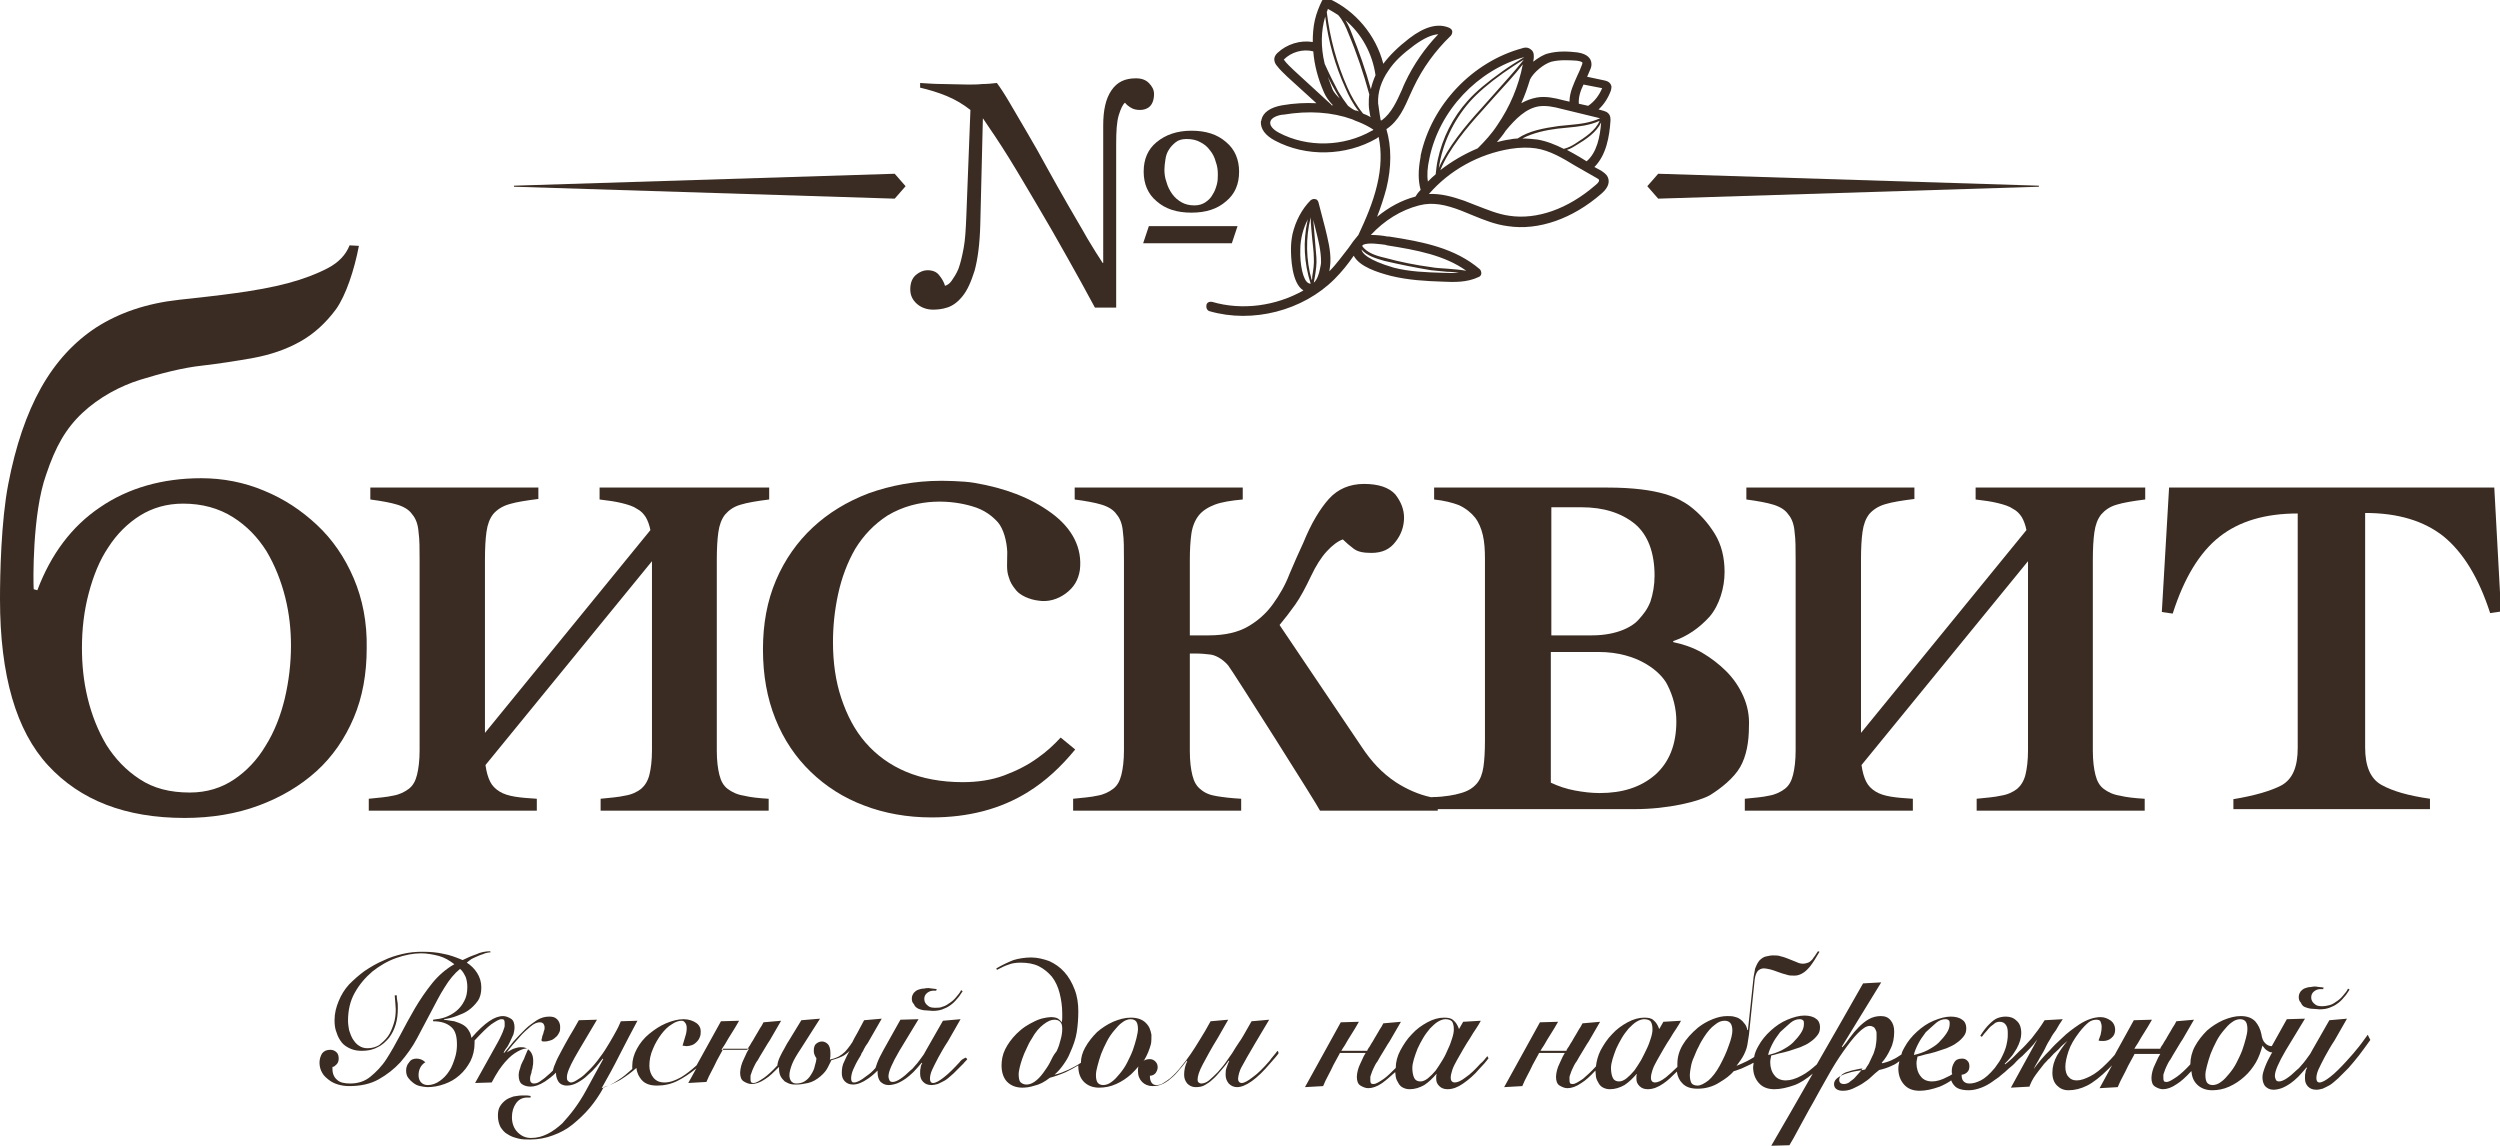
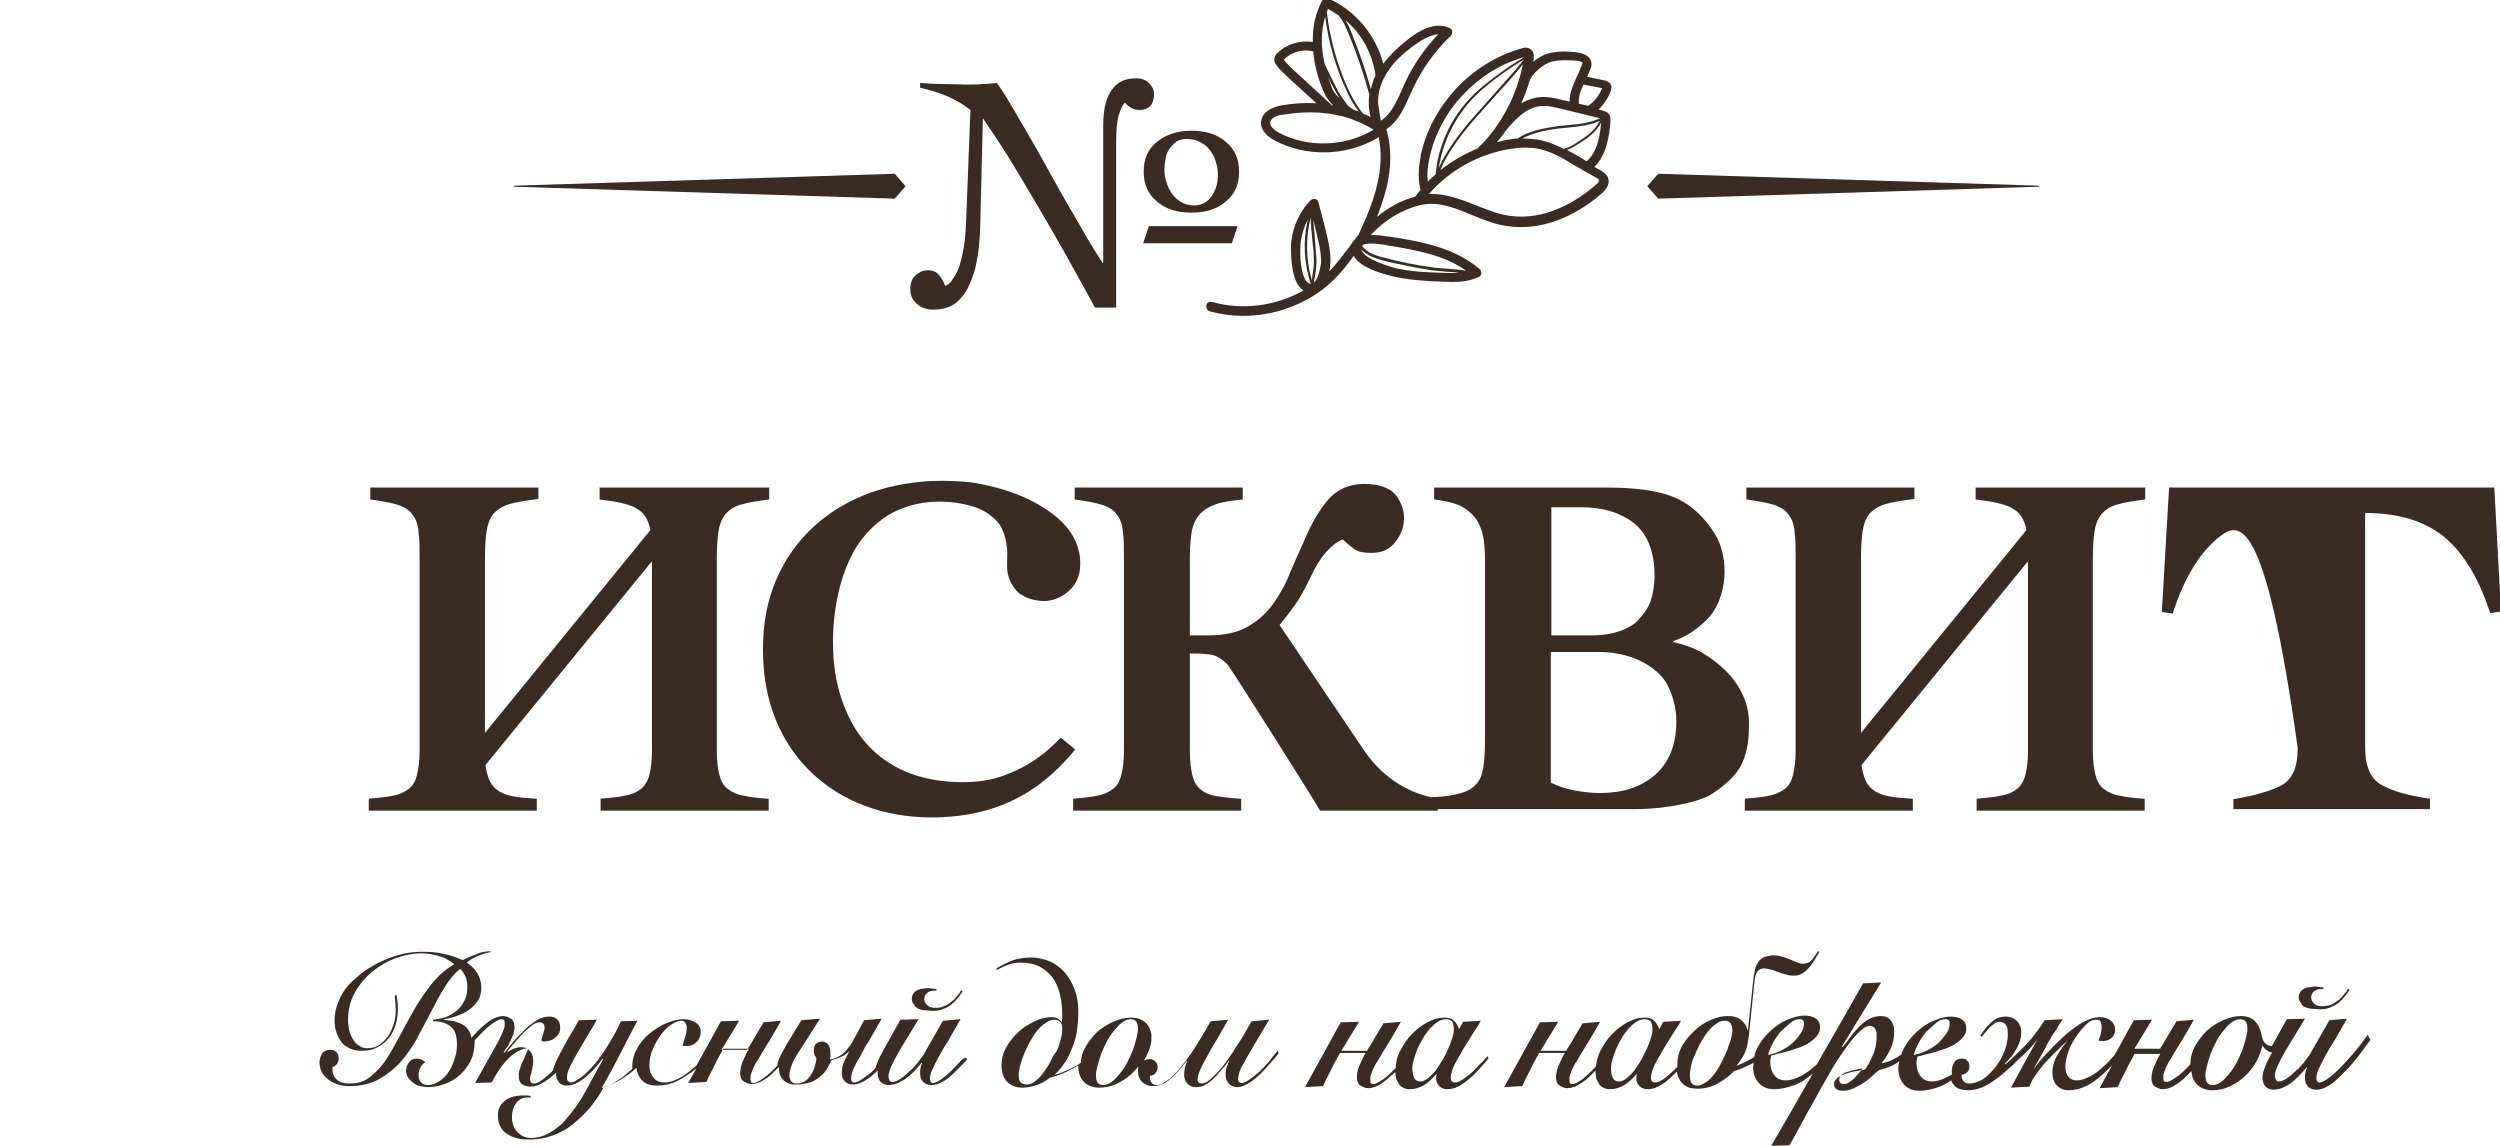
<svg xmlns="http://www.w3.org/2000/svg" width="482" height="221" viewBox="0 0 482 221" fill="none">
  <g clip-path="url(#clip0_289_26)">
    <path d="M204.499 142.2C203.199 143.6 201.699 145 200.099 146.1C198.199 147.5 195.999 148.6 193.599 149.5C191.199 150.4 188.499 150.8 185.599 150.8C181.499 150.8 177.799 150.1 174.699 148.8C171.599 147.5 168.999 145.6 166.899 143.2C164.799 140.8 163.299 137.9 162.199 134.6C161.099 131.3 160.599 127.7 160.599 123.8C160.599 120.8 160.899 117.7 161.599 114.5C162.299 111.3 163.399 108.4 164.899 105.8C166.499 103.2 168.499 101.1 171.099 99.4C177.099 95.8 183.699 96.5 187.399 97.6C189.899 98.3 191.399 99.6 192.399 100.7C193.499 102 194.099 104.3 194.199 106.4C194.199 108.7 193.999 109.9 194.499 111.3C194.799 112.3 195.099 112.8 195.899 113.8C196.699 114.8 198.499 115.6 200.199 115.8C201.999 116.1 203.899 115.6 205.499 114.4C207.099 113.2 207.899 111.8 208.199 109.9C208.699 105.7 206.799 101.9 202.699 98.9C198.599 95.9 193.699 94.1 187.899 93.1C185.599 92.7 181.599 92.7 181.399 92.7C176.399 92.7 171.699 93.6 167.499 95.1C163.299 96.7 159.699 98.9 156.699 101.7C153.699 104.5 151.299 107.9 149.599 111.9C147.899 115.9 147.099 120.3 147.099 125.2C147.099 130.2 147.899 134.6 149.499 138.6C151.099 142.6 153.399 146 156.299 148.8C159.199 151.6 162.599 153.8 166.599 155.3C170.499 156.8 174.899 157.6 179.599 157.6C186.699 157.6 192.899 156 198.199 152.7C201.599 150.6 204.599 147.8 207.299 144.5L204.499 142.2Z" fill="#3A2C22" />
    <path d="M380.899 96.3C382.599 96.5 383.999 96.7 385.199 97C386.399 97.3 387.399 97.6 388.099 98.1C388.899 98.5 389.399 99.1 389.799 99.7C390.199 100.4 390.499 101.2 390.699 102.2L358.799 141.3V107.9C358.799 105.7 358.899 103.9 359.099 102.5C359.299 101.1 359.699 100 360.399 99.1C361.099 98.3 362.099 97.6 363.499 97.2C364.799 96.8 366.699 96.5 369.099 96.2V94H336.699V96.3C338.899 96.6 340.599 96.9 341.899 97.3C343.199 97.7 344.199 98.3 344.799 99.2C345.499 100 345.899 101.2 345.999 102.6C346.199 104 346.199 105.8 346.199 108V144.7C346.199 146.6 345.999 148.2 345.699 149.4C345.399 150.6 344.899 151.5 344.099 152.1C343.299 152.7 342.299 153.2 341.099 153.4C339.799 153.7 338.299 153.8 336.399 154V156.3H368.799V154C367.199 153.9 365.799 153.8 364.599 153.6C363.399 153.4 362.399 153.1 361.599 152.6C360.799 152.1 360.199 151.5 359.799 150.7C359.399 149.9 359.099 148.9 358.899 147.5L390.999 108.2V144.7C390.999 146.6 390.799 148.2 390.499 149.4C390.199 150.6 389.599 151.5 388.899 152.1C388.099 152.7 387.099 153.2 385.799 153.4C384.499 153.7 382.999 153.8 381.099 154V156.3H413.499V154C411.599 153.9 409.899 153.7 408.699 153.4C407.399 153.2 406.399 152.7 405.599 152.1C404.799 151.5 404.299 150.6 403.999 149.4C403.699 148.2 403.499 146.7 403.499 144.7V108C403.499 105.8 403.599 104 403.799 102.6C403.999 101.2 404.399 100.1 405.099 99.2C405.799 98.4 406.699 97.7 408.099 97.3C409.399 96.9 411.199 96.6 413.599 96.3V94H380.899V96.3Z" fill="#3A2C22" />
    <path d="M115.599 96.3C117.299 96.5 118.699 96.7 119.899 97C121.099 97.3 122.099 97.6 122.799 98.1C123.599 98.5 124.099 99.1 124.499 99.7C124.899 100.4 125.199 101.2 125.399 102.2L93.499 141.3V107.9C93.499 105.7 93.599 103.9 93.799 102.5C93.999 101.1 94.399 100 95.099 99.1C95.799 98.3 96.799 97.6 98.199 97.2C99.499 96.8 101.399 96.5 103.799 96.2V94H71.399V96.3C73.599 96.6 75.299 96.9 76.599 97.3C77.899 97.7 78.899 98.3 79.499 99.2C80.199 100 80.599 101.2 80.699 102.6C80.899 104 80.899 105.8 80.899 108V144.7C80.899 146.6 80.699 148.2 80.399 149.4C80.099 150.6 79.599 151.5 78.799 152.1C77.999 152.7 76.999 153.2 75.799 153.4C74.499 153.7 72.999 153.8 71.099 154V156.3H103.499V154C101.899 153.9 100.499 153.8 99.299 153.6C98.099 153.4 97.099 153.1 96.299 152.6C95.499 152.1 94.899 151.5 94.499 150.7C94.099 149.9 93.799 148.9 93.599 147.5L125.699 108.2V144.7C125.699 146.6 125.499 148.2 125.199 149.4C124.899 150.6 124.299 151.5 123.599 152.1C122.799 152.7 121.799 153.2 120.499 153.4C119.199 153.7 117.699 153.8 115.799 154V156.3H148.199V154C146.299 153.9 144.599 153.7 143.399 153.4C142.099 153.2 141.099 152.7 140.299 152.1C139.499 151.5 138.999 150.6 138.699 149.4C138.399 148.2 138.199 146.7 138.199 144.7V108C138.199 105.8 138.299 104 138.499 102.6C138.699 101.2 139.099 100.1 139.799 99.2C140.499 98.4 141.399 97.7 142.799 97.3C144.099 96.9 145.899 96.6 148.299 96.3V94H115.599V96.3Z" fill="#3A2C22" />
    <path d="M336.099 134.2C335.299 132.4 334.199 130.8 332.799 129.4C331.399 128 329.799 126.8 328.099 125.8C326.299 124.8 324.499 124.2 322.599 123.8V123.6C325.299 122.7 327.599 121.1 329.599 118.9C331.499 116.7 332.499 113.3 332.499 110.3C332.499 107.5 331.899 105 330.599 102.9C329.299 100.8 327.699 99 325.699 97.5C323.699 96.1 320.199 94 309.799 94H276.499V96.3C278.399 96.5 279.999 96.9 281.299 97.4C282.599 98 283.699 98.9 284.399 99.8C285.099 100.7 285.599 101.9 285.899 103.2C286.199 104.5 286.299 106 286.299 107.7V142.7C286.299 144.8 286.199 146.6 285.999 147.9C285.799 149.2 285.399 150.3 284.699 151.1C283.999 151.9 283.099 152.5 281.699 152.9C280.399 153.3 278.599 153.6 276.299 153.7V156H315.199C321.699 156 327.599 154.5 329.699 153.3C331.799 152 334.299 150 335.499 147.9C336.699 145.8 337.199 143.1 337.199 140C337.299 137.9 336.899 136 336.099 134.2ZM298.999 97.8H304.899C309.199 97.8 312.599 98.9 315.199 101C317.699 103.1 318.999 106.5 318.999 111C318.999 112.8 318.699 114.5 318.199 116C317.599 117.5 316.899 118.4 315.799 119.6C314.899 120.6 312.099 122.5 306.899 122.5H299.099V97.8H298.999ZM319.099 149.4C316.299 151.8 312.799 152.9 308.399 152.9C306.799 152.9 305.199 152.7 303.599 152.4C301.999 152.1 300.499 151.6 298.999 150.9V125.7H308.199C315.899 125.7 320.199 129.6 321.399 131.9C322.599 134.2 323.199 136.6 323.199 139.1C323.199 143.6 321.799 147 319.099 149.4Z" fill="#3A2C22" />
-     <path d="M430.499 154.1C434.699 153.4 437.799 152.5 439.899 151.4C441.999 150.2 442.999 147.9 442.999 144.2V99C436.699 99 431.699 100.5 427.899 103.5C424.099 106.5 421.099 111.4 418.899 118.3L416.799 118L418.199 94H480.899L482.199 117.9L480.099 118.2C477.899 111.4 474.899 106.5 471.099 103.4C467.299 100.4 462.299 98.9 455.999 98.9V144.1C455.999 147.7 456.999 150.1 459.099 151.3C461.199 152.5 464.299 153.4 468.499 154V156H430.599V154.1H430.499Z" fill="#3A2C22" />
+     <path d="M430.499 154.1C434.699 153.4 437.799 152.5 439.899 151.4C441.999 150.2 442.999 147.9 442.999 144.2C436.699 99 431.699 100.5 427.899 103.5C424.099 106.5 421.099 111.4 418.899 118.3L416.799 118L418.199 94H480.899L482.199 117.9L480.099 118.2C477.899 111.4 474.899 106.5 471.099 103.4C467.299 100.4 462.299 98.9 455.999 98.9V144.1C455.999 147.7 456.999 150.1 459.099 151.3C461.199 152.5 464.299 153.4 468.499 154V156H430.599V154.1H430.499Z" fill="#3A2C22" />
    <path d="M275.899 153.7C273.499 153.2 271.099 152.1 269.099 150.8C266.399 149 264.399 146.8 262.599 144.1L246.699 120.5C247.699 119.3 248.699 118 249.699 116.6C250.699 115.2 251.699 113.3 252.799 111C253.699 109.1 254.699 107.5 255.799 106.3C256.899 105.1 257.999 104.3 258.899 104C259.499 104.6 260.199 105.2 260.999 105.8C261.799 106.4 262.899 106.6 264.399 106.6C266.499 106.6 267.999 105.9 269.099 104.4C270.199 103 270.699 101.4 270.699 99.8C270.699 98.2 270.099 96.7 268.999 95.3C267.799 94 265.799 93.3 262.999 93.3C260.199 93.3 257.899 94.3 256.199 96.2C254.499 98.1 252.799 100.9 251.299 104.6C250.399 106.5 249.499 108.6 248.599 110.7C247.799 112.8 246.699 114.7 245.399 116.5C244.099 118.3 242.499 119.7 240.599 120.8C238.699 121.9 236.199 122.5 232.999 122.5H229.399V108C229.399 106 229.499 104.3 229.699 102.9C229.899 101.5 230.399 100.3 231.099 99.4C231.799 98.5 232.899 97.8 234.199 97.3C235.499 96.8 237.399 96.5 239.599 96.3V94H207.199V96.3C209.399 96.6 211.099 96.9 212.399 97.3C213.699 97.7 214.699 98.3 215.299 99.2C215.999 100 216.399 101.2 216.499 102.6C216.699 104 216.699 105.8 216.699 108V144.7C216.699 146.6 216.499 148.2 216.199 149.4C215.899 150.6 215.399 151.5 214.599 152.1C213.799 152.7 212.799 153.2 211.599 153.4C210.299 153.7 208.799 153.8 206.899 154V156.3H239.299V154C237.399 153.9 235.799 153.7 234.599 153.5C233.299 153.3 232.299 152.9 231.499 152.2C230.699 151.6 230.199 150.7 229.899 149.5C229.599 148.3 229.399 146.8 229.399 144.8V126H230.599C231.599 126 232.499 126.1 233.399 126.2C234.199 126.3 235.599 126.9 236.799 128.3C237.599 129.3 254.199 155.5 254.499 156.3H277.199V153.8C276.799 153.6 276.299 153.7 275.899 153.7Z" fill="#3A2C22" />
-     <path d="M68.199 111.5C66.499 107.5 64.099 104 61.099 101.2C58.099 98.4 54.799 96.2 50.899 94.6C47.099 93 42.999 92.2 38.799 92.2C31.299 92.2 24.699 94.1 19.299 97.8C13.799 101.5 9.799 106.9 7.199 113.8L6.499 113.6C6.399 112.3 6.199 99 8.899 91.5C10.699 86.1 12.699 82.6 15.899 79.6C19.099 76.6 23.199 74.4 27.099 73.2C30.999 72 35.199 70.9 38.899 70.5C42.299 70.1 45.599 69.6 48.899 69C52.099 68.4 55.099 67.4 57.799 65.9C60.499 64.4 62.799 62.3 64.799 59.6C66.699 56.9 68.299 52.1 69.199 47.4L67.399 47.3C66.699 49.1 65.299 50.6 63.199 51.7C61.099 52.8 58.499 53.8 55.499 54.6C52.499 55.4 49.099 56 45.499 56.5C41.899 57 38.199 57.4 34.499 57.8C28.199 58.5 22.999 60.3 18.599 63.1C14.299 65.9 10.699 69.8 7.899 74.8C5.099 79.8 2.999 86 1.599 93.3C0.199 100.5 -0.001 110.9 -0.001 115.5C-0.001 130.2 3.099 140.9 9.299 147.6C15.499 154.3 24.199 157.7 35.599 157.7C40.799 157.7 45.599 156.9 49.899 155.3C54.199 153.7 57.899 151.5 60.999 148.7C64.099 145.9 66.499 142.4 68.199 138.4C69.899 134.4 70.699 129.9 70.699 125C70.799 120 69.899 115.5 68.199 111.5ZM54.899 134.7C54.099 138 52.899 141.1 51.199 143.8C49.599 146.5 47.499 148.7 45.099 150.3C42.699 151.9 39.899 152.8 36.599 152.8C32.799 152.8 29.599 152 26.899 150.2C24.299 148.5 22.199 146.3 20.499 143.6C18.899 140.9 17.699 137.9 16.899 134.6C16.099 131.3 15.799 128.1 15.799 124.9C15.799 121.3 16.199 117.8 17.099 114.4C17.999 111 19.199 108 20.899 105.5C22.499 103 24.599 100.9 26.999 99.4C29.399 97.9 32.199 97.1 35.299 97.1C38.999 97.1 42.199 98 44.899 99.7C47.599 101.4 49.699 103.6 51.399 106.3C52.999 109 54.199 112 54.999 115.2C55.799 118.4 56.099 121.5 56.099 124.5C56.099 127.9 55.699 131.3 54.899 134.7Z" fill="#3A2C22" />
    <path d="M184.999 204.8C183.899 206 182.899 207 181.999 207.7C181.099 208.4 180.399 208.8 179.899 208.8C179.499 208.8 179.299 208.5 179.299 208C179.299 207.5 179.399 207 179.699 206.3C179.999 205.6 180.399 204.9 180.899 203.9C181.399 203 181.999 201.9 182.799 200.7C183.499 199.5 184.299 198.1 185.199 196.5L181.799 196.8L178.599 202.4C178.499 202.6 178.299 202.9 178.099 203.3C177.899 203.6 177.599 204 177.299 204.4C176.999 204.8 176.699 205.2 176.399 205.5C176.099 205.9 175.799 206.2 175.399 206.5C174.799 207.1 174.199 207.6 173.599 208C172.999 208.4 172.499 208.6 172.099 208.6C171.799 208.6 171.599 208.5 171.499 208.3C171.399 208.1 171.299 207.8 171.299 207.5C171.299 206.6 171.999 205 173.399 202.6L177.099 196.5L173.599 196.6L170.299 202.5C169.799 203.4 169.399 204.2 169.099 205C168.999 205.3 168.899 205.6 168.799 205.9C168.199 206.6 167.599 207.1 166.999 207.5C165.999 208.3 165.199 208.7 164.699 208.7C164.599 208.7 164.399 208.7 164.299 208.6C164.199 208.5 164.099 208.3 164.099 207.9C164.099 207.5 164.199 206.9 164.499 206.2C164.799 205.5 165.199 204.7 165.699 203.9C165.799 203.7 165.999 203.5 166.099 203.1C166.299 202.8 166.499 202.5 166.599 202.2C166.799 201.8 166.999 201.5 167.299 201.1L169.999 196.4L166.599 196.7C166.399 197.1 166.099 197.6 165.799 198.2C165.499 198.8 165.099 199.5 164.699 200.2L164.299 201C164.099 201.2 163.999 201.5 163.799 201.7C163.499 202.1 163.199 202.5 162.899 202.8C162.599 203.1 162.199 203.4 161.699 203.7C161.299 203.9 160.999 204 160.699 204.1C160.399 204.2 160.199 204.2 159.999 204.3C159.999 204.1 160.099 203.9 160.099 203.7C160.099 203.5 160.099 203.2 160.099 202.9C160.099 202.2 159.899 201.6 159.599 201.3C159.299 201 158.899 200.8 158.499 200.8C158.099 200.8 157.799 200.9 157.399 201.2C156.999 201.5 156.899 202 156.899 202.6C156.899 203 156.999 203.3 157.099 203.5C157.199 203.7 157.299 203.9 157.399 204C157.399 204.4 157.299 204.9 157.099 205.5C156.999 206.1 156.699 206.7 156.299 207.3C155.999 207.8 155.599 208.2 155.099 208.5C154.599 208.8 154.099 208.9 153.499 208.9C153.099 208.9 152.699 208.7 152.499 208.4C152.299 208.1 152.199 207.7 152.199 207.3C152.199 206.7 152.399 206 152.699 205.2C152.999 204.4 153.599 203.4 154.399 202.2L158.099 196.4L154.499 196.7L151.999 200.8C151.699 201.2 151.499 201.7 151.199 202.2C150.899 202.7 150.699 203.1 150.499 203.5C150.199 204.1 149.999 204.6 149.899 205.2C149.899 205.3 149.899 205.3 149.899 205.4C148.899 206.5 147.999 207.3 147.299 207.8C146.399 208.4 145.799 208.8 145.299 208.8C144.999 208.8 144.799 208.7 144.799 208.6C144.699 208.4 144.699 208.2 144.699 208C144.699 207.9 144.699 207.7 144.699 207.5C144.699 207.3 144.799 207.1 144.899 206.8C144.999 206.5 145.099 206.2 145.299 205.8C145.499 205.4 145.699 204.9 146.099 204.4C146.399 203.9 146.699 203.3 147.099 202.7C147.499 202.1 147.899 201.3 148.399 200.6L150.599 196.8L147.199 197.1C146.999 197.5 146.799 197.9 146.499 198.3C146.299 198.7 145.899 199.3 145.499 200C145.299 200.4 145.099 200.7 144.899 201C144.699 201.3 144.599 201.6 144.399 201.8C144.199 202.1 144.099 202.3 144.099 202.4H139.099C139.299 202.1 139.499 201.7 139.799 201.3C140.199 200.6 140.599 199.9 140.999 199.3C141.499 198.5 141.999 197.7 142.499 196.8L138.999 196.9L134.299 205.4C133.299 206.3 132.299 207.1 131.299 207.7C130.199 208.3 129.199 208.7 128.099 208.7C127.199 208.7 126.499 208.4 125.999 207.8C125.499 207.2 125.199 206.4 125.199 205.5C125.199 204.4 125.399 203.3 125.899 202.2C126.299 201.2 126.899 200.2 127.499 199.4C128.099 198.6 128.799 197.9 129.499 197.5C130.199 197 130.899 196.8 131.399 196.8C131.699 196.8 131.899 196.9 132.099 197.2C132.299 197.4 132.399 197.8 132.399 198.2C132.399 198.8 132.299 199.3 132.099 199.9C131.899 200.5 131.799 201 131.599 201.6C131.799 201.6 132.099 201.7 132.399 201.7C132.699 201.7 133.099 201.6 133.399 201.5C133.699 201.4 133.999 201.2 134.299 200.9C134.599 200.6 134.799 200.3 134.899 200C135.099 199.6 135.099 199.2 135.099 198.8C135.099 198.2 134.799 197.6 134.199 197.2C133.599 196.8 132.799 196.5 131.799 196.5C130.699 196.5 129.599 196.8 128.399 197.3C127.199 197.8 126.199 198.5 125.199 199.3C124.199 200.1 123.399 201.1 122.799 202.2C122.199 203.3 121.899 204.4 121.899 205.5C121.899 205.7 121.899 205.9 121.899 206.1C120.999 206.9 120.099 207.7 119.099 208.3C118.099 209 116.999 209.5 115.999 209.8C117.199 207.7 118.399 205.5 119.499 203.3C120.599 201.1 121.799 198.9 122.899 196.8L119.699 196.9C119.499 197.3 119.299 197.9 118.899 198.6C118.499 199.3 118.099 200.1 117.599 200.9C116.999 201.9 116.399 202.9 115.699 203.8C114.999 204.8 114.299 205.6 113.599 206.3C112.899 207 112.299 207.6 111.599 208C110.999 208.4 110.499 208.7 110.099 208.7C109.899 208.7 109.699 208.6 109.499 208.4C109.299 208.2 109.299 208 109.299 207.7C109.299 206.9 109.799 205.7 110.799 203.9C111.799 202.1 113.299 199.7 115.099 196.6L111.599 196.7C110.999 197.8 110.399 198.8 109.799 199.8C109.199 200.8 108.699 201.8 108.199 202.7C107.699 203.6 107.299 204.4 106.999 205.2C106.799 205.6 106.699 206 106.599 206.4C106.199 206.8 105.799 207.2 105.399 207.5C104.999 207.9 104.499 208.2 104.099 208.5C103.699 208.8 103.299 208.9 102.899 208.9C102.699 208.9 102.499 208.8 102.399 208.7C102.299 208.6 102.199 208.4 102.199 208.1C102.199 207.8 102.199 207.6 102.299 207.3C102.399 207 102.499 206.8 102.499 206.5C102.599 206.2 102.699 205.9 102.699 205.6C102.799 205.3 102.799 204.9 102.799 204.5C102.799 203.9 102.699 203.5 102.499 203.1C102.299 202.7 101.999 202.4 101.499 202.1C101.099 201.9 100.699 201.9 100.399 201.9C99.799 201.9 99.399 202.1 98.999 202.2C98.699 202.3 98.099 202.7 97.699 202.9C98.499 201.8 99.399 200.8 100.299 199.8C100.899 199.1 101.599 198.5 102.299 197.9C102.999 197.3 103.599 197.1 104.099 197.1C104.399 197.1 104.599 197.2 104.799 197.4C104.899 197.6 104.999 197.8 104.999 198.1C104.999 198.3 104.999 198.5 104.899 198.7C104.799 198.9 104.799 199.2 104.699 199.4C104.599 199.6 104.499 199.9 104.499 200.1C104.399 200.3 104.399 200.5 104.399 200.6C104.499 200.8 104.599 200.8 104.999 200.8C105.399 200.8 105.799 200.7 106.099 200.6C106.499 200.5 106.799 200.3 107.099 200C107.399 199.8 107.599 199.5 107.799 199.1C107.999 198.8 107.999 198.4 107.999 198C107.999 197.4 107.799 196.9 107.399 196.5C106.999 196.1 106.499 196 105.899 196C105.099 196 104.299 196.2 103.499 196.7C102.799 197.2 101.999 197.7 101.299 198.4C100.499 199.2 99.699 200 98.999 200.8C98.299 201.7 97.699 202.4 97.199 203L97.099 202.9C97.299 202.5 97.599 202.1 97.899 201.7C98.399 200.8 98.799 199.8 98.999 199.4C99.099 199 99.199 198.5 99.199 198.1C99.199 197.3 98.999 196.7 98.499 196.4C97.999 196.1 97.499 195.9 96.999 195.9C96.199 195.9 95.299 196.2 94.299 196.9C93.399 197.5 92.199 198.6 90.899 200.1C90.799 199.6 90.699 199.2 90.499 198.9C90.199 198.3 89.799 197.9 89.299 197.6C88.799 197.3 88.199 197.1 87.599 196.9C86.999 196.8 86.299 196.7 85.599 196.6V196.5C86.399 196.4 87.199 196.2 87.999 195.9C88.799 195.6 89.599 195.3 90.299 194.8C90.999 194.3 91.599 193.7 92.099 193C92.599 192.3 92.799 191.4 92.799 190.4C92.799 189.3 92.499 188.4 91.999 187.6C91.499 186.8 90.799 186.1 89.999 185.6C90.199 185.4 90.499 185.2 90.899 184.9C91.299 184.7 91.699 184.5 92.199 184.3C92.599 184.1 93.099 184 93.499 183.8C93.899 183.7 94.299 183.6 94.599 183.6L94.499 183.4C93.599 183.4 92.599 183.6 91.799 184C90.899 184.3 89.999 184.7 89.199 185.1C87.999 184.6 86.699 184.1 85.499 183.9C84.199 183.6 82.899 183.5 81.399 183.5C80.199 183.5 78.999 183.6 77.699 183.9C76.399 184.2 75.099 184.6 73.899 185.2C72.699 185.7 71.499 186.4 70.299 187.2C69.199 188 68.199 188.9 67.299 189.8C66.399 190.8 65.799 191.8 65.299 193C64.799 194.2 64.499 195.4 64.499 196.7C64.499 197.6 64.599 198.4 64.899 199.1C65.099 199.8 65.499 200.5 65.899 201C66.299 201.5 66.899 201.9 67.599 202.2C68.299 202.5 68.999 202.6 69.799 202.6C70.899 202.6 71.899 202.4 72.799 201.9C73.699 201.5 74.399 200.8 74.999 200.1C75.599 199.3 75.999 198.5 76.299 197.5C76.599 196.5 76.699 195.5 76.699 194.4C76.699 193.9 76.699 193.4 76.599 193C76.499 192.5 76.499 192.2 76.499 191.9H76.099C76.099 192.3 76.199 192.7 76.199 193.1C76.199 193.5 76.299 194 76.299 194.6C76.299 195.6 76.199 196.5 75.899 197.4C75.599 198.3 75.299 199.1 74.799 199.8C74.299 200.5 73.699 201 73.099 201.5C72.399 201.9 71.699 202.1 70.799 202.1C70.199 202.1 69.599 201.9 69.199 201.6C68.699 201.3 68.399 200.9 67.999 200.3C67.699 199.8 67.499 199.2 67.299 198.6C67.199 198 67.099 197.4 67.099 196.8C67.099 194.8 67.499 193 68.399 191.4C69.299 189.8 70.399 188.5 71.799 187.3C73.199 186.2 74.699 185.3 76.399 184.7C78.099 184.1 79.699 183.8 81.199 183.8C82.299 183.8 83.399 184 84.599 184.3C85.699 184.6 86.699 185.2 87.599 185.9C85.999 186.8 84.499 188.1 83.299 189.6C82.099 191.1 80.999 192.7 79.999 194.4C78.999 196.1 78.099 197.8 77.199 199.5C76.299 201.2 75.399 202.8 74.499 204.2C73.599 205.6 72.499 206.7 71.399 207.6C70.299 208.5 68.999 208.9 67.499 208.9C66.399 208.9 65.499 208.7 64.999 208.2C64.399 207.7 64.099 207 64.099 206.1C64.099 205.9 64.099 205.8 64.099 205.7C64.399 205.7 64.599 205.5 64.899 205.2C65.199 204.9 65.299 204.5 65.299 204.1C65.299 203.6 65.199 203.2 64.899 202.9C64.599 202.6 64.199 202.4 63.699 202.4C62.999 202.4 62.499 202.6 62.099 203.1C61.799 203.6 61.599 204.2 61.599 204.9C61.599 205.6 61.799 206.3 62.099 206.8C62.399 207.4 62.899 207.8 63.399 208.2C63.899 208.6 64.499 208.9 65.199 209.1C65.899 209.3 66.599 209.4 67.299 209.4C69.499 209.4 71.399 209 72.999 208.1C74.599 207.2 75.999 206.1 77.199 204.8C78.399 203.4 79.499 201.9 80.399 200.2C81.299 198.5 82.199 196.8 83.099 195.1C83.999 193.4 84.799 191.8 85.699 190.4C86.599 188.9 87.599 187.7 88.699 186.8C89.199 187.2 89.499 187.8 89.799 188.4C89.999 189 90.099 189.6 90.099 190.3C90.099 191.4 89.899 192.3 89.499 193C89.099 193.8 88.599 194.4 87.999 194.9C87.399 195.4 86.699 195.8 85.899 196.1C85.099 196.4 84.299 196.5 83.499 196.6V196.9C85.099 196.9 86.199 197.3 86.999 198C87.799 198.7 88.099 199.8 88.099 201.4C88.099 202.2 87.999 203.1 87.699 204C87.399 204.9 87.099 205.8 86.599 206.5C86.099 207.3 85.499 207.9 84.799 208.4C84.099 208.9 83.299 209.2 82.499 209.2C81.899 209.2 81.499 209 81.199 208.7C80.899 208.4 80.699 207.9 80.699 207.3C80.699 206.8 80.799 206.3 80.999 205.9C81.199 205.5 81.499 205.1 81.999 204.8C81.499 204.3 80.899 204.1 80.299 204.1C79.699 204.1 79.199 204.3 78.899 204.8C78.499 205.2 78.299 205.8 78.299 206.4C78.299 206.9 78.399 207.4 78.699 207.8C78.999 208.2 79.299 208.5 79.699 208.8C80.099 209.1 80.499 209.3 80.999 209.4C81.499 209.5 81.999 209.6 82.399 209.6C83.499 209.6 84.599 209.4 85.699 209C86.799 208.6 87.699 208.1 88.599 207.3C89.499 206.5 90.099 205.7 90.699 204.6C91.199 203.6 91.499 202.4 91.499 201.1C91.499 200.9 91.499 200.8 91.499 200.6C92.799 199.2 93.899 198.1 94.699 197.5C95.599 196.9 96.199 196.5 96.699 196.5C96.999 196.5 97.199 196.6 97.199 196.7C97.299 196.9 97.299 197.1 97.299 197.3C97.299 197.4 97.299 197.6 97.299 197.8C97.299 198 97.199 198.2 97.099 198.5C96.999 198.8 96.899 199.1 96.699 199.5C96.499 199.9 96.299 200.4 95.999 200.9L91.599 208.8L94.799 208.7C95.199 207.9 95.699 207.1 96.199 206.3C96.599 205.8 96.899 205.2 98.099 204C99.499 202.6 101.699 201.7 101.799 202.4C101.699 202.5 101.599 202.7 101.499 203C101.399 203.2 101.299 203.5 101.199 203.7C101.099 204 100.999 204.3 100.799 204.6C100.599 205 100.399 205.4 100.299 205.9C100.099 206.4 99.999 206.9 99.999 207.3C99.999 208.1 100.199 208.7 100.599 209C100.999 209.3 101.599 209.5 102.299 209.5C103.099 209.5 103.999 209.2 105.099 208.5C105.699 208.1 106.499 207.5 107.199 206.8C107.199 206.9 107.199 206.9 107.199 207C107.199 207.6 107.399 208.1 107.699 208.6C107.999 209 108.499 209.3 109.299 209.3C109.999 209.3 110.699 209.1 111.399 208.7C112.099 208.3 112.699 207.9 113.299 207.3C113.899 206.8 114.499 206.2 114.999 205.6C115.499 205 115.899 204.5 116.199 204.1L116.299 204.2C115.799 205.1 115.299 206 114.699 207.1C114.099 208.2 113.499 209.3 112.899 210.4C112.299 211.5 111.599 212.6 110.799 213.7C109.999 214.8 109.199 215.7 108.399 216.6C107.499 217.4 106.599 218.1 105.599 218.6C104.599 219.1 103.599 219.4 102.399 219.4C101.299 219.4 100.499 219 99.799 218.3C99.099 217.6 98.699 216.6 98.699 215.4C98.699 214.3 98.999 213.4 99.499 212.7C99.999 212 100.699 211.6 101.699 211.6C101.999 211.6 102.199 211.6 102.299 211.6V211.3C102.099 211.3 101.899 211.2 101.599 211.2C101.299 211.2 101.099 211.2 100.799 211.2C100.199 211.2 99.599 211.3 98.999 211.4C98.399 211.6 97.899 211.8 97.499 212.1C97.099 212.4 96.699 212.8 96.399 213.3C96.099 213.8 95.999 214.4 95.999 215.1C95.999 216 96.199 216.7 96.499 217.3C96.899 217.9 97.299 218.4 97.899 218.7C98.499 219.1 99.099 219.3 99.899 219.5C100.599 219.7 101.399 219.7 102.199 219.7C103.799 219.7 105.299 219.4 106.599 218.9C107.999 218.4 109.299 217.7 110.399 216.8C111.499 215.9 112.699 214.8 113.699 213.6C114.699 212.4 115.599 211.1 116.399 209.6C117.499 209.3 118.499 208.8 119.599 208.2C120.699 207.5 121.699 206.8 122.699 205.9C122.799 206.9 123.199 207.6 123.699 208.2C124.399 209 125.399 209.3 126.699 209.3C128.099 209.3 129.399 209 130.599 208.4C131.799 207.8 132.999 207 134.099 206.1C134.199 206.1 134.199 206 134.299 205.9L132.699 208.8L136.199 208.6C136.499 207.9 136.799 207.2 137.199 206.5C137.499 205.9 137.899 205.2 138.199 204.5C138.599 203.8 138.999 203 139.399 202.3V202.2H144.399C144.299 202.4 144.099 202.7 143.999 202.9C143.799 203.3 143.599 203.8 143.399 204.2C143.199 204.6 142.999 205.1 142.899 205.5C142.799 205.9 142.699 206.4 142.699 206.8C142.699 207.6 142.899 208.2 143.399 208.5C143.899 208.8 144.399 209 144.899 209C145.699 209 146.599 208.7 147.599 208C148.399 207.5 149.199 206.7 150.199 205.7C150.199 205.8 150.199 205.9 150.199 206.1C150.199 206.6 150.299 207.1 150.499 207.5C150.699 207.9 150.999 208.2 151.299 208.5C151.699 208.7 151.999 208.9 152.399 209C152.799 209.1 153.199 209.1 153.599 209.1C154.199 209.1 154.899 209 155.799 208.8C156.699 208.6 157.499 208.1 158.199 207.5C158.899 206.9 159.299 206.4 159.599 205.8C159.899 205.2 160.099 204.8 160.299 204.4C160.699 204.3 160.999 204.2 161.299 204.1C161.599 204 161.899 203.9 162.299 203.7C162.799 203.5 163.099 203.2 163.499 202.9L163.799 202.6C163.399 203.3 163.099 203.9 162.799 204.6C162.399 205.3 162.299 206.1 162.299 206.9C162.299 207.6 162.499 208.1 162.899 208.5C163.299 208.9 163.799 209.1 164.499 209.1C165.299 209.1 166.299 208.7 167.299 208C167.899 207.6 168.499 207.1 169.199 206.4C169.199 206.5 169.199 206.6 169.199 206.8C169.199 207.5 169.399 208.1 169.699 208.5C170.099 208.9 170.599 209.2 171.299 209.2C171.799 209.2 172.299 209.1 172.899 208.9C173.399 208.7 173.999 208.4 174.699 207.9C175.099 207.6 175.599 207.2 176.099 206.7C176.599 206.2 177.099 205.6 177.699 204.9L177.799 205C177.599 205.3 177.499 205.6 177.499 205.9C177.399 206.2 177.399 206.5 177.399 207C177.399 207.7 177.599 208.2 177.999 208.6C178.399 209 178.899 209.2 179.599 209.2C179.999 209.2 180.399 209.1 180.799 209C181.199 208.8 181.699 208.6 182.199 208.3C182.699 208 183.199 207.5 183.799 207C184.399 206.4 184.999 205.8 185.799 205C185.999 204.7 186.299 204.5 186.499 204.2C186.399 204.1 186.299 204 186.199 203.9C185.499 204.2 185.199 204.5 184.999 204.8Z" fill="#3A2C22" />
    <path d="M177.099 194.5C177.599 194.7 178.099 194.8 178.499 194.8C178.999 194.8 179.399 194.9 179.799 194.9C180.499 194.9 181.199 194.8 181.699 194.6C182.199 194.4 182.699 194.2 183.099 193.9C183.699 193.5 184.099 193.1 184.499 192.6C184.899 192.2 185.199 191.7 185.599 191.1L185.299 190.9C185.099 191.4 184.699 191.8 184.299 192.3C183.899 192.8 183.399 193.2 182.899 193.5C182.499 193.8 182.099 194 181.699 194.1C181.299 194.3 180.799 194.3 180.299 194.3C179.699 194.3 179.199 194.2 178.899 193.9C178.499 193.6 178.199 193.2 178.199 192.6C178.199 192.1 178.399 191.7 178.799 191.4C179.199 191.1 179.599 191 179.999 191H180.199C180.299 191 180.399 191 180.499 191L180.599 190.7C180.399 190.7 180.099 190.6 179.799 190.6C179.499 190.6 179.199 190.5 179.099 190.5C178.799 190.5 178.499 190.5 178.099 190.6C177.699 190.6 177.399 190.7 177.099 190.8C176.699 190.9 176.399 191.2 176.199 191.4C175.999 191.7 175.799 192 175.799 192.5C175.799 193 175.899 193.3 176.199 193.6C176.399 194.1 176.699 194.3 177.099 194.5Z" fill="#3A2C22" />
    <path d="M246.299 202.6C245.799 203.3 245.199 203.9 244.799 204.5C243.599 205.9 242.499 207 241.499 207.7C240.599 208.4 239.899 208.8 239.399 208.8C238.999 208.8 238.699 208.5 238.699 208C238.699 207.7 238.799 207.3 238.899 206.9C238.999 206.5 239.199 206 239.499 205.5C239.799 205 240.099 204.4 240.499 203.7C240.899 203 241.399 202.2 241.899 201.3L244.699 196.6L241.299 196.9L239.699 199.7C239.499 200.1 239.199 200.5 238.799 201.1C238.399 201.7 237.999 202.3 237.599 203C237.099 203.7 236.699 204.3 236.199 205C235.699 205.7 235.199 206.2 234.799 206.7C234.199 207.3 233.599 207.9 233.099 208.3C232.599 208.7 232.099 208.9 231.599 208.9C231.399 208.9 231.199 208.8 231.099 208.7C230.899 208.5 230.899 208.4 230.899 208.1C230.899 207.5 231.199 206.5 231.899 205.2C232.599 203.9 233.499 202.2 234.799 200.1L236.799 196.6L233.399 196.9C232.699 198.2 231.999 199.4 231.299 200.5C230.099 202.5 228.999 204.1 227.999 205.3C227.099 206.5 226.299 207.3 225.599 207.9C225.199 208.2 224.799 208.5 224.299 208.8C223.899 209.1 223.399 209.2 222.899 209.2C222.499 209.2 222.199 209 221.999 208.7C221.799 208.4 221.699 208 221.699 207.4C222.199 207.4 222.499 207.2 222.799 206.9C222.999 206.6 223.199 206.2 223.199 205.8C223.199 205.4 223.099 205 222.799 204.7C222.499 204.4 222.199 204.2 221.699 204.2C221.199 204.2 220.899 204.3 220.499 204.5C220.499 204.5 220.499 204.4 220.599 204.4C221.199 203.4 221.599 202.4 221.899 201.3C221.999 200.9 221.999 200 221.999 199.5C221.799 198.5 221.599 197.9 220.899 197.2C220.199 196.5 219.199 196.2 217.999 196.2C216.899 196.2 215.799 196.5 214.599 197C213.499 197.5 212.399 198.2 211.499 199C210.599 199.9 209.799 200.9 209.199 202C208.699 202.9 208.399 203.9 208.399 204.9C207.699 205.4 206.899 205.8 206.099 206.2C205.199 206.6 204.299 207 203.299 207.2C203.999 206.6 204.499 206 204.999 205.3C205.499 204.6 205.999 203.8 206.299 203C206.899 201.7 207.399 200.3 207.599 199C207.799 197.7 207.899 196.3 207.899 195C207.899 193.5 207.699 192.1 207.199 190.8C206.699 189.5 206.099 188.4 205.199 187.4C204.399 186.5 203.399 185.8 202.299 185.3C201.199 184.9 199.999 184.6 198.799 184.6C197.599 184.6 196.399 184.8 195.399 185.1C194.399 185.5 193.299 186 192.099 186.7L192.199 187C192.999 186.6 193.699 186.2 194.399 186C195.099 185.7 195.899 185.6 196.799 185.6C198.099 185.6 199.299 185.8 200.299 186.3C201.299 186.8 202.099 187.5 202.799 188.3C203.499 189.2 203.999 190.3 204.299 191.5C204.599 192.7 204.799 194 204.799 195.4C204.799 195.6 204.799 195.9 204.799 196.3C204.799 196.7 204.699 197 204.699 197.1C204.499 196.8 204.299 196.6 203.999 196.4C203.699 196.2 203.199 196.1 202.599 196.1C202.199 196.1 201.699 196.2 201.199 196.3C200.699 196.4 200.099 196.6 199.499 196.9C198.899 197.2 198.299 197.5 197.699 197.9C197.099 198.3 196.499 198.8 195.999 199.3C194.999 200.3 194.299 201.3 193.799 202.3C193.299 203.3 193.099 204.4 193.099 205.4C193.099 206.8 193.499 207.9 194.199 208.6C194.899 209.3 195.899 209.7 197.099 209.7C197.799 209.7 198.599 209.6 199.499 209.3C200.399 209.1 201.399 208.6 202.399 207.8C203.499 207.5 204.599 207.1 205.499 206.7C206.299 206.3 207.099 205.9 207.899 205.4C207.899 205.5 207.899 205.5 207.899 205.6C207.899 206.9 208.299 207.9 208.999 208.6C209.699 209.3 210.699 209.7 211.899 209.7C212.999 209.7 214.099 209.5 215.199 209C216.299 208.5 217.199 207.9 218.099 207.1C218.599 206.6 219.099 206.1 219.499 205.6C219.399 205.9 219.399 206.2 219.399 206.5C219.399 207.4 219.699 208.1 220.199 208.6C220.699 209.1 221.399 209.4 222.199 209.4C222.799 209.4 223.399 209.3 223.899 209.1C224.399 208.9 224.899 208.6 225.299 208.3C225.799 207.9 226.399 207.4 226.999 206.7C227.599 206 228.199 205.3 228.799 204.5L228.899 204.6C228.499 205.4 228.299 206.3 228.299 207.2C228.299 207.9 228.499 208.4 228.899 208.9C229.299 209.3 229.799 209.6 230.499 209.6C231.199 209.6 231.799 209.5 232.299 209.2C232.799 208.9 233.299 208.6 233.799 208.1C234.299 207.7 234.799 207.1 235.399 206.4C235.999 205.7 236.499 205.1 236.899 204.5L236.999 204.6C236.799 204.9 236.699 205.3 236.499 205.8C236.299 206.3 236.299 206.7 236.299 207.2C236.299 207.9 236.499 208.4 236.899 208.9C237.299 209.3 237.799 209.6 238.499 209.6C240.099 209.6 242.299 208.1 244.899 205C245.399 204.4 245.999 203.8 246.499 203.1C246.499 202.8 246.399 202.7 246.299 202.6ZM202.399 204.9C201.999 205.7 201.499 206.3 201.099 206.9C200.499 207.7 199.999 208.2 199.399 208.6C198.799 209 198.299 209.1 197.899 209.1C197.399 209.1 196.999 208.9 196.699 208.6C196.499 208.3 196.399 207.8 196.399 207.1C196.399 206.7 196.499 206.3 196.599 205.8C196.699 205.3 196.899 204.7 197.099 204.1C197.299 203.5 197.599 202.8 197.899 202.2C198.199 201.5 198.499 200.9 198.899 200.3C199.599 199 200.399 198.1 201.199 197.5C201.999 196.9 202.599 196.6 203.299 196.6C203.699 196.6 204.099 196.7 204.399 197C204.699 197.3 204.799 197.7 204.799 198.4C204.799 199 204.699 199.7 204.499 200.4C204.299 201.2 204.099 201.9 203.699 202.7C203.099 203.4 202.799 204.1 202.399 204.9ZM219.099 200.2C218.899 200.9 218.699 201.7 218.399 202.5C218.099 203.3 217.699 204.1 217.299 204.9C216.899 205.7 216.399 206.4 215.899 207C215.399 207.6 214.899 208.2 214.299 208.6C213.799 209 213.199 209.2 212.699 209.2C212.199 209.2 211.799 209 211.599 208.7C211.399 208.4 211.299 207.9 211.299 207.3C211.299 206.8 211.399 206.2 211.599 205.5C211.799 204.8 211.999 204 212.299 203.2C212.599 202.4 212.999 201.6 213.399 200.8C213.799 200 214.299 199.3 214.799 198.7C215.299 198.1 215.799 197.5 216.399 197.1C216.899 196.7 217.499 196.5 217.999 196.5C218.499 196.5 218.899 196.7 219.099 197C219.299 197.3 219.399 197.8 219.399 198.4C219.399 198.8 219.299 199.4 219.099 200.2Z" fill="#3A2C22" />
    <path d="M286.699 203.7C286.299 204.2 285.899 204.7 285.399 205.1C284.399 206.2 283.499 207.1 282.599 207.7C281.699 208.4 280.999 208.7 280.499 208.7C279.999 208.7 279.699 208.4 279.699 207.8C279.699 207.4 279.799 206.9 279.999 206.3C280.199 205.7 280.499 205.1 280.899 204.4C281.299 203.7 281.699 203 282.099 202.3C282.499 201.6 282.999 200.8 283.399 200.2C283.799 199.5 284.199 198.9 284.599 198.3C284.999 197.7 285.299 197.2 285.499 196.8L282.099 197L281.299 198.4C280.999 197.6 280.699 197.1 280.199 196.7C279.799 196.3 279.199 196.2 278.399 196.2C277.399 196.2 276.299 196.5 275.199 197.1C274.099 197.7 273.099 198.4 272.199 199.4C271.299 200.3 270.599 201.4 269.999 202.5C269.399 203.6 269.099 204.8 269.099 205.9C268.199 206.8 267.499 207.5 266.799 208C265.899 208.6 265.299 209 264.799 209C264.499 209 264.299 208.9 264.299 208.8C264.199 208.6 264.199 208.4 264.199 208.2C264.199 208.1 264.199 207.9 264.199 207.7C264.199 207.5 264.299 207.3 264.399 207C264.499 206.7 264.599 206.4 264.799 206C264.999 205.6 265.199 205.1 265.599 204.6C265.899 204.1 266.199 203.5 266.599 202.9C266.999 202.3 267.399 201.5 267.899 200.8L270.099 197L266.699 197.3C266.499 197.7 266.299 198.1 265.999 198.5C265.799 198.9 265.399 199.5 264.999 200.2C264.799 200.6 264.599 200.9 264.399 201.2C264.199 201.5 264.099 201.8 263.899 202C263.699 202.3 263.599 202.5 263.599 202.6H258.599C258.799 202.3 258.999 201.9 259.299 201.5C259.699 200.8 260.099 200.1 260.499 199.5C260.999 198.7 261.499 197.9 261.999 197L258.499 197.1L251.599 209.6L255.099 209.4C255.399 208.7 255.699 208 256.099 207.3C256.399 206.7 256.799 206 257.099 205.3C257.499 204.6 257.899 203.8 258.299 203.1V203H263.299C263.199 203.2 262.999 203.5 262.899 203.7C262.699 204.1 262.499 204.6 262.299 205C262.099 205.4 261.899 205.9 261.799 206.3C261.699 206.7 261.599 207.2 261.599 207.6C261.599 208.4 261.799 209 262.299 209.3C262.799 209.6 263.299 209.8 263.799 209.8C264.599 209.8 265.499 209.5 266.499 208.8C267.199 208.3 267.999 207.6 268.999 206.7C268.999 207 269.099 207.3 269.099 207.6C269.199 208.1 269.399 208.5 269.599 208.8C269.799 209.2 270.099 209.5 270.499 209.7C270.899 209.9 271.299 210 271.799 210C272.799 210 273.699 209.7 274.599 209.2C275.499 208.6 276.199 207.9 276.899 207.1H276.999C276.999 207.2 276.899 207.3 276.899 207.5C276.899 207.7 276.899 207.8 276.899 208C276.899 208.6 277.099 209 277.499 209.4C277.899 209.8 278.399 210 279.099 210C280.099 210 281.099 209.6 282.099 208.9C283.099 208.2 284.199 207.3 285.199 206.1C285.899 205.4 286.499 204.7 286.999 204C286.899 203.9 286.799 203.8 286.799 203.7C286.799 203.5 286.799 203.6 286.699 203.7ZM278.099 204.4C277.699 205.1 277.199 205.8 276.799 206.4C276.299 207 275.799 207.5 275.299 207.9C274.799 208.3 274.299 208.5 273.899 208.5C273.199 208.5 272.799 208.2 272.599 207.7C272.399 207.2 272.299 206.6 272.299 205.9C272.299 205.4 272.399 204.9 272.599 204.2C272.799 203.6 272.999 202.9 273.299 202.2C273.599 201.5 273.999 200.8 274.399 200.1C274.799 199.4 275.299 198.8 275.699 198.3C276.199 197.8 276.699 197.3 277.199 197C277.699 196.7 278.199 196.5 278.699 196.5C279.299 196.5 279.799 196.7 279.999 197C280.199 197.4 280.299 197.8 280.299 198.5C280.299 198.9 280.199 199.5 279.999 200.1C279.799 200.7 279.599 201.4 279.199 202.2C278.899 202.9 278.599 203.6 278.099 204.4Z" fill="#3A2C22" />
    <path d="M456.499 199.5C455.699 200.6 454.999 201.6 454.299 202.4C453.599 203.3 452.899 204 452.299 204.7C451.199 205.9 450.199 206.9 449.299 207.6C448.399 208.3 447.699 208.7 447.199 208.7C446.799 208.7 446.599 208.4 446.599 207.9C446.599 207.4 446.699 206.9 446.999 206.2C447.299 205.5 447.699 204.8 448.199 203.8C448.699 202.9 449.299 201.8 450.099 200.6C450.799 199.4 451.599 198 452.499 196.4L449.099 196.7L445.899 202.3C445.799 202.5 445.599 202.8 445.399 203.2C445.199 203.5 444.899 203.9 444.599 204.3C444.299 204.7 443.999 205.1 443.699 205.4C443.399 205.8 443.099 206.1 442.699 206.4C442.099 207 441.499 207.5 440.899 207.9C440.299 208.3 439.799 208.5 439.399 208.5C439.099 208.5 438.899 208.4 438.799 208.2C438.699 208 438.599 207.7 438.599 207.4C438.599 206.5 439.299 204.9 440.699 202.5L444.399 196.4L440.899 196.5L437.999 201.7C437.499 201.7 437.099 201.5 436.699 201.1C436.299 200.7 436.099 200.1 435.999 199.4C435.799 198.4 435.399 197.6 434.799 196.9C434.099 196.2 433.199 195.9 431.999 195.9C430.899 195.9 429.799 196.2 428.599 196.7C427.499 197.2 426.399 197.9 425.499 198.7C424.599 199.6 423.799 200.6 423.199 201.7C422.599 202.8 422.299 204 422.299 205.2C421.299 206.3 420.399 207.1 419.699 207.6C418.799 208.2 418.199 208.6 417.699 208.6C417.399 208.6 417.199 208.5 417.199 208.4C417.099 208.2 417.099 208 417.099 207.8C417.099 207.7 417.099 207.5 417.099 207.3C417.099 207.1 417.199 206.9 417.299 206.6C417.399 206.3 417.499 206 417.699 205.6C417.899 205.2 418.099 204.7 418.499 204.2C418.799 203.7 419.099 203.1 419.499 202.5C419.899 201.9 420.299 201.1 420.799 200.4L422.999 196.6L419.599 196.9C419.399 197.3 419.199 197.7 418.899 198.1C418.699 198.5 418.299 199.1 417.899 199.8C417.699 200.2 417.499 200.5 417.299 200.8C417.099 201.1 416.999 201.4 416.799 201.6C416.599 201.9 416.499 202.1 416.499 202.2H411.499C411.699 201.9 411.899 201.5 412.199 201.1C412.599 200.4 412.999 199.7 413.399 199.1C413.899 198.3 414.399 197.5 414.899 196.6L411.399 196.7L407.699 203.4C407.199 204 406.599 204.6 406.099 205.1C404.999 206.2 403.999 207 402.999 207.5C401.999 208 401.199 208.3 400.399 208.3C399.699 208.3 399.199 208.1 398.799 207.6C398.399 207.2 398.199 206.5 398.199 205.7C398.199 204.9 398.399 203.9 398.799 202.7C399.199 201.5 399.899 200.3 400.899 199C401.599 198.1 402.199 197.5 402.699 197.1C403.199 196.7 403.799 196.6 404.199 196.6C404.599 196.6 404.899 196.7 404.999 197C405.099 197.3 405.199 197.6 405.199 197.9C405.199 198.5 405.099 199.1 404.999 199.5C404.799 200 404.699 200.3 404.599 200.6C404.799 200.7 405.099 200.7 405.499 200.7C406.099 200.7 406.699 200.5 407.099 200.1C407.599 199.7 407.799 199.2 407.799 198.5C407.799 197.8 407.499 197.2 406.999 196.8C406.399 196.4 405.799 196.1 404.999 196.1C403.699 196.1 402.299 196.6 400.899 197.5C399.699 198.3 398.499 199.2 397.599 200.1C396.599 201 395.799 201.8 395.199 202.5C394.599 203.1 394.099 203.6 393.599 204.2C393.099 204.8 392.599 205.4 392.099 206.1C392.399 205.4 392.899 204.7 393.299 203.9C393.799 203.1 394.199 202.4 394.499 201.7C394.699 201.3 394.899 200.9 395.299 200.3C395.599 199.7 395.999 199.1 396.399 198.6C396.799 197.9 397.199 197.2 397.699 196.5L394.199 196.7C393.399 198 392.499 199.2 391.699 200.2C390.799 201.2 390.099 202 389.399 202.6C388.899 203.1 388.399 203.6 387.999 204C387.599 204.4 387.099 204.8 386.599 205.2L386.499 205.1C386.899 204.7 387.299 204.3 387.699 203.8C388.099 203.4 388.399 202.8 388.799 202.2C389.399 201.1 389.699 200.1 389.699 199.2C389.699 198.1 389.399 197.3 388.799 196.8C388.199 196.2 387.499 196 386.699 196C386.199 196 385.599 196.1 385.099 196.3C384.599 196.5 384.099 196.9 383.599 197.4C383.299 197.7 382.999 198 382.699 198.4C382.399 198.8 382.099 199.2 381.799 199.7L382.099 199.9C382.399 199.5 382.699 199.1 382.999 198.8C383.299 198.4 383.599 198.1 383.799 197.9C384.199 197.6 384.499 197.4 384.699 197.2C384.899 197.1 385.199 197 385.499 197C386.099 197 386.499 197.2 386.799 197.7C387.099 198.2 387.099 198.7 387.099 199.4C387.099 199.8 387.099 200.2 386.999 200.7C386.899 201.2 386.799 201.8 386.599 202.3C386.399 202.9 386.099 203.5 385.799 204.1C385.499 204.7 384.999 205.3 384.599 205.9C383.599 207.1 382.699 207.9 381.899 208.3C381.099 208.7 380.399 208.9 379.699 208.9C379.299 208.9 378.899 208.8 378.599 208.5C378.299 208.2 378.199 207.8 378.199 207.2C378.599 207.2 378.999 207 379.299 206.7C379.599 206.4 379.699 206 379.699 205.6C379.699 205.1 379.599 204.8 379.299 204.5C378.999 204.2 378.699 204.1 378.299 204.1C377.599 204.1 377.099 204.3 376.799 204.8C376.499 205.3 376.299 205.8 376.299 206.5C376.299 206.7 376.299 206.9 376.399 207.1C376.099 207.3 375.799 207.5 375.499 207.6C374.399 208.2 373.399 208.5 372.499 208.5C371.599 208.5 370.799 208.2 370.299 207.5C369.799 206.9 369.499 206 369.499 205C369.499 204.6 369.599 204.2 369.699 203.7C370.099 203.6 370.599 203.5 371.199 203.3C371.799 203.2 372.499 203 373.199 202.8C373.899 202.6 374.599 202.3 375.299 202.1C375.999 201.8 376.699 201.5 377.199 201.1C377.799 200.7 378.199 200.3 378.599 199.8C378.999 199.3 379.099 198.8 379.099 198.2C379.099 197.5 378.799 196.9 378.299 196.6C377.799 196.2 376.999 196 376.099 196C375.099 196 373.999 196.3 372.799 196.8C371.599 197.3 370.599 198 369.599 198.9C368.599 199.8 367.799 200.8 367.199 201.9C366.899 202.4 366.699 202.8 366.599 203.3C366.099 203.6 365.599 204 365.099 204.2C364.399 204.6 363.699 204.8 362.899 205L362.799 204.9C363.499 204.1 363.999 203.3 364.499 202.2C364.999 201.2 365.199 200.1 365.199 198.9C365.199 198 364.999 197.3 364.499 196.7C363.999 196.1 363.399 195.9 362.599 195.9C361.799 195.9 360.999 196.1 360.299 196.5C359.599 196.9 358.999 197.4 358.399 198C357.799 198.6 357.199 199.3 356.699 200C356.199 200.7 355.699 201.4 355.199 201.9L355.099 201.8L362.699 189.4L359.199 189.6C356.299 194.7 353.399 199.8 350.399 205C350.399 205.1 350.299 205.1 350.299 205.2C349.299 206.1 348.299 206.9 347.299 207.4C346.199 208 345.199 208.3 344.299 208.3C343.399 208.3 342.599 208 342.099 207.3C341.599 206.7 341.299 205.8 341.299 204.8C341.299 204.4 341.399 204 341.499 203.5C341.899 203.4 342.399 203.3 342.999 203.1C343.599 203 344.299 202.8 344.999 202.6C345.699 202.4 346.399 202.1 347.099 201.9C347.799 201.6 348.499 201.3 348.999 200.9C349.599 200.5 349.999 200.1 350.399 199.6C350.799 199.1 350.899 198.6 350.899 198C350.899 197.3 350.599 196.7 350.099 196.4C349.599 196 348.799 195.8 347.899 195.8C346.899 195.8 345.799 196.1 344.599 196.6C343.399 197.1 342.399 197.8 341.399 198.7C340.399 199.6 339.599 200.6 338.999 201.7C338.599 202.4 338.299 203.1 338.199 203.8C337.699 204.1 337.199 204.4 336.799 204.6C336.199 204.9 335.499 205.2 334.799 205.5C335.399 204.7 335.899 204 336.199 203.4C336.599 202.6 336.799 202 336.899 201.4C336.999 200.8 337.099 200.2 337.199 199.5L338.299 188.9C338.399 188.1 338.599 187.6 338.899 187.2C339.199 186.9 339.599 186.7 340.099 186.7C340.399 186.7 340.799 186.8 341.299 186.9C341.699 187 342.299 187.2 342.799 187.4C343.399 187.6 343.899 187.8 344.399 187.9C344.899 188.1 345.399 188.1 345.999 188.1C346.599 188.1 347.099 187.9 347.599 187.6C348.099 187.3 348.499 186.9 348.999 186.3C349.299 185.9 349.599 185.5 349.899 185C350.199 184.5 350.499 184 350.799 183.5L350.499 183.4C350.299 183.7 350.099 184 349.899 184.3C349.699 184.6 349.499 184.8 349.399 185C349.099 185.3 348.899 185.5 348.599 185.6C348.299 185.7 347.999 185.8 347.599 185.8C347.199 185.8 346.799 185.7 346.399 185.5C345.899 185.3 345.399 185.1 344.899 184.9C344.399 184.7 343.899 184.5 343.399 184.4C342.899 184.2 342.399 184.2 341.799 184.2C341.399 184.2 340.999 184.3 340.499 184.4C339.999 184.5 339.599 184.8 339.199 185.2C338.799 185.7 338.599 186.2 338.399 186.7C338.299 187.2 338.199 187.8 338.099 188.3L336.999 198.6H336.899C336.799 198.1 336.599 197.6 336.299 197.3C336.099 197 335.799 196.7 335.499 196.5C335.099 196.2 334.699 196.1 334.299 196C333.899 195.9 333.399 195.9 332.999 195.9C332.099 195.9 331.199 196.1 330.199 196.5C329.199 196.9 328.299 197.4 327.399 198.1C326.099 199.2 325.099 200.3 324.399 201.5C323.699 202.7 323.399 203.9 323.399 205.1C323.399 205.3 323.399 205.5 323.399 205.7C322.599 206.5 321.899 207.1 321.199 207.7C320.299 208.4 319.599 208.7 319.099 208.7C318.599 208.7 318.299 208.4 318.299 207.8C318.299 207.4 318.399 206.9 318.599 206.3C318.799 205.7 319.099 205.1 319.499 204.4C319.899 203.7 320.299 203 320.699 202.3C321.099 201.6 321.599 200.8 321.999 200.2C322.399 199.5 322.799 198.9 323.199 198.3C323.599 197.7 323.899 197.2 324.099 196.8L320.699 197L319.899 198.4C319.599 197.6 319.299 197.1 318.799 196.7C318.399 196.3 317.799 196.2 316.999 196.2C315.999 196.2 314.899 196.5 313.799 197.1C312.699 197.7 311.699 198.4 310.799 199.4C309.899 200.3 309.199 201.4 308.599 202.5C308.099 203.5 307.799 204.6 307.699 205.6C306.699 206.7 305.899 207.4 305.199 208C304.299 208.6 303.699 209 303.199 209C302.899 209 302.699 208.9 302.699 208.8C302.599 208.6 302.599 208.4 302.599 208.2C302.599 208.1 302.599 207.9 302.599 207.7C302.599 207.5 302.699 207.3 302.799 207C302.899 206.7 302.999 206.4 303.199 206C303.399 205.6 303.599 205.1 303.999 204.6C304.299 204.1 304.599 203.5 304.999 202.9C305.399 202.3 305.799 201.5 306.299 200.8L308.499 197L305.099 197.3C304.899 197.7 304.699 198.1 304.399 198.5C304.199 198.9 303.799 199.5 303.399 200.2C303.199 200.6 302.999 200.9 302.799 201.2C302.599 201.5 302.499 201.8 302.299 202C302.099 202.3 301.999 202.5 301.999 202.6H296.999C297.199 202.3 297.399 201.9 297.699 201.5C298.099 200.8 298.499 200.1 298.899 199.5C299.399 198.7 299.899 197.9 300.399 197L296.899 197.1L289.999 209.6L293.499 209.4C293.799 208.7 294.099 208 294.499 207.3C294.799 206.7 295.199 206 295.499 205.3C295.899 204.6 296.299 203.8 296.699 203.1V203H301.699C301.599 203.2 301.399 203.5 301.299 203.7C301.099 204.1 300.899 204.6 300.699 205C300.499 205.4 300.299 205.9 300.199 206.3C300.099 206.7 299.999 207.2 299.999 207.6C299.999 208.4 300.199 209 300.699 209.3C301.199 209.6 301.699 209.8 302.199 209.8C302.999 209.8 303.899 209.5 304.899 208.8C305.699 208.3 306.599 207.5 307.599 206.4C307.599 206.8 307.699 207.2 307.699 207.6C307.799 208.1 307.999 208.5 308.199 208.8C308.399 209.2 308.699 209.5 309.099 209.7C309.499 209.9 309.899 210 310.399 210C311.399 210 312.299 209.7 313.199 209.2C314.099 208.6 314.799 207.9 315.499 207.1H315.599C315.599 207.2 315.499 207.3 315.499 207.5C315.499 207.7 315.499 207.8 315.499 208C315.499 208.6 315.699 209 316.099 209.4C316.499 209.8 316.999 210 317.699 210C318.699 210 319.699 209.6 320.699 208.9C321.599 208.3 322.399 207.5 323.299 206.6C323.399 207.5 323.799 208.3 324.299 208.8C324.999 209.6 325.999 209.9 327.299 209.9C328.099 209.9 328.799 209.8 329.499 209.6C330.199 209.4 330.899 209.1 331.499 208.7C332.699 208 333.599 207.3 334.299 206.5C334.299 206.5 334.499 206.5 334.699 206.4C334.999 206.3 335.299 206.2 335.799 206C336.199 205.8 336.699 205.6 337.299 205.3C337.599 205.2 337.799 205 338.099 204.9C338.099 205.2 337.999 205.5 337.999 205.7C337.999 207 338.399 208 339.099 208.8C339.799 209.6 340.799 210 342.099 210C343.299 210 344.599 209.7 345.999 209.2C347.099 208.8 348.299 208 349.499 207C346.799 211.7 344.199 216.3 341.499 220.9L344.999 220.8C345.499 220 346.099 218.9 346.899 217.4C347.699 216 348.499 214.4 349.499 212.7C350.399 211 351.399 209.3 352.399 207.5C353.399 205.7 354.399 204.1 355.399 202.7C356.399 201.3 357.299 200.1 358.199 199.2C359.099 198.3 359.799 197.8 360.499 197.8C360.799 197.8 360.999 197.9 361.199 198C361.399 198.1 361.499 198.3 361.599 198.5C361.699 198.7 361.799 198.9 361.799 199.2C361.799 199.4 361.799 199.7 361.799 200C361.799 200.7 361.699 201.3 361.599 201.9C361.399 202.5 361.299 203.1 360.999 203.6C360.799 204.1 360.499 204.6 360.299 205.1C359.999 205.5 359.799 205.9 359.599 206.2C359.099 206.3 358.599 206.4 357.899 206.5C357.199 206.6 356.499 206.8 355.899 207C355.299 207.2 354.699 207.5 354.299 207.8C353.899 208.1 353.599 208.5 353.599 209C353.599 209.5 353.799 209.8 354.099 210C354.399 210.2 354.799 210.3 355.299 210.3C355.899 210.3 356.499 210.2 357.199 209.9C357.799 209.6 358.499 209.3 359.099 208.9C359.699 208.5 360.299 208.1 360.799 207.6C361.299 207.1 361.799 206.7 362.299 206.3C363.199 206.1 364.099 205.8 364.899 205.4C365.399 205.2 365.799 204.9 366.199 204.6C366.099 205.1 365.999 205.5 365.999 206C365.999 207.3 366.399 208.3 367.099 209.1C367.799 209.9 368.799 210.3 370.099 210.3C371.299 210.3 372.599 210 373.999 209.5C374.699 209.2 375.499 208.8 376.199 208.3C376.299 208.6 376.499 209 376.799 209.3C377.299 209.9 378.199 210.2 379.599 210.2C380.399 210.2 381.199 210 381.999 209.7C382.799 209.4 383.499 209 384.199 208.5C384.699 208.1 385.299 207.8 385.799 207.3C386.299 206.9 386.799 206.5 387.299 206C387.799 205.6 388.299 205.2 388.699 204.7C389.099 204.3 389.499 203.9 389.899 203.6C390.399 203.1 390.899 202.6 391.299 202.2C391.799 201.7 392.299 201.1 392.799 200.4L387.699 209.7L391.299 209.5C391.299 209.3 391.499 209 391.699 208.5C391.899 208.1 392.199 207.6 392.499 207.2C392.699 206.9 392.899 206.7 393.099 206.4C393.299 206.1 393.599 205.8 393.799 205.5C393.999 205.2 394.199 205 394.499 204.7C394.699 204.5 394.899 204.2 395.099 204.1C395.599 203.5 396.199 202.9 396.899 202.3C397.499 201.6 398.099 201.1 398.599 200.7C397.899 201.5 397.199 202.5 396.599 203.5C395.999 204.6 395.699 205.7 395.699 206.8C395.699 207.9 395.999 208.7 396.599 209.3C397.199 209.9 397.899 210.2 398.799 210.2C399.999 210.2 401.199 209.9 402.399 209.3C403.599 208.7 404.999 207.6 406.599 206C406.799 205.8 406.999 205.6 407.199 205.4L404.799 209.8L408.299 209.6C408.599 208.9 408.899 208.2 409.299 207.5C409.599 206.9 409.999 206.2 410.299 205.5C410.699 204.8 411.099 204 411.499 203.3V203.2H416.499C416.399 203.4 416.199 203.7 416.099 203.9C415.899 204.3 415.699 204.8 415.499 205.2C415.299 205.6 415.099 206.1 414.999 206.5C414.899 206.9 414.799 207.4 414.799 207.8C414.799 208.6 414.999 209.2 415.499 209.5C415.999 209.8 416.499 210 416.999 210C417.799 210 418.699 209.7 419.699 209C420.499 208.5 421.399 207.7 422.499 206.5C422.599 207.6 422.899 208.4 423.599 209.1C424.299 209.8 425.299 210.2 426.499 210.2C427.599 210.2 428.699 210 429.799 209.5C430.899 209 431.799 208.4 432.699 207.6C433.599 206.8 434.299 205.9 434.899 204.9C435.499 203.9 435.899 202.7 436.199 201.6C436.499 202 436.799 202.4 437.199 202.6C437.499 202.8 437.699 202.9 438.099 202.9L437.899 203.2C437.399 204.1 436.999 204.9 436.699 205.7C436.399 206.5 436.199 207.1 436.199 207.7C436.199 208.4 436.399 209 436.699 209.4C437.099 209.8 437.599 210.1 438.299 210.1C438.799 210.1 439.299 210 439.899 209.8C440.399 209.6 440.999 209.3 441.699 208.8C442.099 208.5 442.599 208.1 443.099 207.6C443.599 207.1 444.099 206.5 444.699 205.8L444.799 205.9C444.599 206.2 444.499 206.5 444.499 206.8C444.399 207.1 444.399 207.4 444.399 207.9C444.399 208.6 444.599 209.1 444.999 209.5C445.399 209.9 445.899 210.1 446.599 210.1C446.999 210.1 447.399 210 447.799 209.9C448.199 209.7 448.699 209.5 449.199 209.2C449.699 208.9 450.199 208.4 450.799 207.9C451.399 207.3 451.999 206.7 452.799 205.9C453.399 205.2 454.099 204.4 454.799 203.5C455.499 202.6 456.199 201.6 456.999 200.5L456.499 199.5ZM316.399 204.4C315.999 205.1 315.499 205.8 315.099 206.4C314.599 207 314.099 207.5 313.599 207.9C313.099 208.3 312.599 208.5 312.199 208.5C311.499 208.5 311.099 208.2 310.899 207.7C310.699 207.2 310.599 206.6 310.599 205.9C310.599 205.4 310.699 204.9 310.899 204.2C311.099 203.6 311.299 202.9 311.599 202.2C311.899 201.5 312.299 200.8 312.699 200.1C313.099 199.4 313.599 198.8 313.999 198.3C314.499 197.8 314.999 197.3 315.499 197C315.999 196.7 316.499 196.5 316.999 196.5C317.599 196.5 318.099 196.7 318.299 197C318.499 197.4 318.599 197.8 318.599 198.5C318.599 198.9 318.499 199.5 318.299 200.1C318.099 200.7 317.899 201.4 317.499 202.2C317.199 202.9 316.799 203.6 316.399 204.4ZM333.299 201.6C332.899 202.8 332.299 204.1 331.599 205.4C330.899 206.7 330.099 207.7 329.399 208.3C328.599 208.9 327.899 209.3 327.299 209.3C326.699 209.3 326.299 209.1 326.099 208.8C325.899 208.4 325.799 207.9 325.799 207.2C325.799 206.8 325.899 206.3 325.999 205.7C326.099 205.1 326.299 204.4 326.599 203.8C326.899 203.1 327.099 202.5 327.499 201.8C327.799 201.1 328.199 200.5 328.499 200C329.199 198.9 329.899 198.1 330.599 197.6C331.299 197 331.899 196.8 332.499 196.8C333.499 196.8 333.999 197.4 333.999 198.7C333.999 199.3 333.799 200.3 333.299 201.6ZM345.199 197.2C345.799 196.7 346.399 196.5 346.999 196.5C347.299 196.5 347.499 196.6 347.599 196.7C347.799 196.8 347.799 197.1 347.799 197.4C347.799 198 347.599 198.6 347.199 199.2C346.799 199.8 346.299 200.4 345.699 201C345.099 201.6 344.399 202 343.499 202.5C342.699 202.9 341.799 203.2 340.899 203.4C340.999 202.8 341.299 202.1 341.699 201.3C342.099 200.5 342.599 199.8 343.199 199C343.999 198.3 344.599 197.7 345.199 197.2ZM358.399 206.9C358.099 207.2 357.799 207.6 357.499 207.9C357.199 208.2 356.799 208.4 356.499 208.7C356.199 208.9 355.799 209 355.499 209C354.899 209 354.599 208.7 354.599 208.2C354.599 207.8 354.799 207.5 355.099 207.2C355.499 206.9 355.899 206.7 356.399 206.6C356.899 206.4 357.399 206.3 357.899 206.2C358.399 206.1 358.799 206 359.099 206C358.899 206.3 358.699 206.6 358.399 206.9ZM373.299 197.2C373.899 196.7 374.499 196.5 375.099 196.5C375.399 196.5 375.599 196.6 375.699 196.7C375.899 196.8 375.899 197.1 375.899 197.4C375.899 198 375.699 198.6 375.299 199.2C374.899 199.8 374.399 200.4 373.799 201C373.199 201.6 372.499 202 371.599 202.5C370.799 202.9 369.899 203.2 368.999 203.4C369.099 202.8 369.399 202.1 369.799 201.3C370.199 200.5 370.699 199.8 371.299 199C372.099 198.3 372.699 197.7 373.299 197.2ZM432.999 200.2C432.799 200.9 432.599 201.7 432.299 202.5C431.999 203.3 431.599 204.1 431.199 204.9C430.799 205.7 430.299 206.4 429.799 207C429.299 207.6 428.799 208.2 428.199 208.6C427.699 209 427.099 209.2 426.599 209.2C426.099 209.2 425.699 209 425.499 208.7C425.299 208.4 425.199 207.9 425.199 207.3C425.199 206.8 425.299 206.2 425.499 205.5C425.699 204.8 425.899 204 426.199 203.2C426.499 202.4 426.899 201.6 427.299 200.8C427.699 200 428.199 199.3 428.699 198.7C429.199 198.1 429.699 197.5 430.299 197.1C430.799 196.7 431.399 196.5 431.899 196.5C432.399 196.5 432.799 196.7 432.999 197C433.199 197.3 433.299 197.8 433.299 198.4C433.299 198.9 433.199 199.5 432.999 200.2Z" fill="#3A2C22" />
    <path d="M444.499 194.2C444.999 194.4 445.499 194.5 445.899 194.5C446.399 194.5 446.799 194.6 447.199 194.6C447.899 194.6 448.599 194.5 449.099 194.3C449.599 194.1 450.099 193.9 450.499 193.6C451.099 193.2 451.499 192.8 451.899 192.3C452.299 191.9 452.599 191.4 452.999 190.8L452.699 190.6C452.499 191.1 452.099 191.5 451.699 192C451.299 192.5 450.799 192.9 450.299 193.2C449.899 193.5 449.499 193.7 449.099 193.8C448.699 193.9 448.199 194 447.699 194C447.099 194 446.599 193.9 446.299 193.6C445.899 193.3 445.599 192.9 445.599 192.3C445.599 191.8 445.799 191.4 446.199 191.1C446.599 190.8 446.999 190.7 447.399 190.7C447.499 190.7 447.599 190.7 447.599 190.7C447.699 190.7 447.799 190.7 447.899 190.7L447.999 190.4C447.799 190.4 447.499 190.3 447.199 190.3C446.899 190.3 446.599 190.2 446.499 190.2C446.199 190.2 445.899 190.2 445.499 190.3C445.099 190.3 444.799 190.4 444.499 190.5C444.099 190.6 443.799 190.9 443.599 191.1C443.399 191.4 443.199 191.7 443.199 192.2C443.199 192.7 443.299 193 443.599 193.3C443.799 193.8 444.099 194.1 444.499 194.2Z" fill="#3A2C22" />
    <path d="M233.199 60C241.499 62.4 251.199 59.9 257.299 53.8C258.699 52.4 259.899 50.9 260.999 49.3C262.099 51.4 265.499 52.5 268.199 53.2C271.499 54 274.899 54.2 278.099 54.3C280.299 54.4 282.799 54.5 285.099 53.4C285.399 53.3 285.599 53 285.599 52.7C285.599 52.4 285.499 52.1 285.299 51.9C280.499 47.8 274.299 46.6 267.799 45.6H267.499C266.499 45.4 265.399 45.3 264.299 45.3C266.899 42.5 270.099 40.5 273.599 39.6C276.299 38.9 278.799 39.5 281.699 40.6C282.399 40.9 283.199 41.2 283.899 41.5C286.099 42.4 288.299 43.3 290.699 43.6C296.599 44.5 303.199 42.2 308.799 37.3C310.299 36 310.299 34.9 309.999 34.2C309.699 33.5 309.099 33.2 308.699 32.9L307.399 32.2C309.699 29.9 310.299 26.3 310.499 23.3C310.499 23 310.599 22.2 309.899 21.7C309.699 21.5 309.399 21.5 309.299 21.4L308.199 21.1C309.299 20.1 310.099 18.8 310.599 17.4C310.599 17.3 310.699 17 310.699 16.7C310.599 16.3 310.399 15.7 309.299 15.5L305.999 14.8C306.199 14.3 306.399 13.9 306.599 13.4C306.799 13 306.899 12.5 306.799 12C306.699 11.4 306.199 10.4 304.099 10.1C302.399 9.9 300.399 9.8 298.499 10.3C297.599 10.5 296.499 11.2 295.599 11.9C295.599 11.7 295.699 11.5 295.699 11.3C295.699 11 295.899 10 295.099 9.5C294.499 9 293.699 9.2 293.499 9.3C283.899 11.9 275.999 20.2 273.899 30C273.899 30.1 273.899 30.1 273.899 30.2C273.399 32.8 273.399 34.8 273.899 36.6C273.499 37 273.199 37.4 272.899 37.9C270.199 38.6 267.699 40 265.499 41.8C266.199 40 266.799 38.2 267.299 36.3C268.299 32.2 268.299 28.3 267.299 24.9C269.699 23.3 270.799 20.7 271.899 18.2C272.099 17.8 272.299 17.3 272.499 16.9C274.299 13.1 276.699 9.8 279.699 6.9C279.899 6.7 279.999 6.4 279.999 6.1C279.999 5.8 279.799 5.6 279.499 5.4C277.299 4.4 274.699 5.1 271.699 7.4C269.499 9.1 267.899 10.7 266.699 12.3C265.299 6.8 261.299 2 256.099 -0.3C255.699 -0.5 255.199 -0.3 254.899 0.1C254.299 1.3 253.799 2.6 253.499 3.9C253.199 5.2 253.099 6.6 253.099 8.1C250.699 7.7 248.099 8.5 246.299 10.2C246.099 10.4 245.799 10.7 245.699 11.2C245.599 11.9 245.999 12.5 246.199 12.7C246.799 13.5 247.499 14.1 248.199 14.8L253.799 19.9C251.699 19.8 249.499 19.9 247.199 20.3C244.899 20.7 243.499 21.7 243.199 23.1C243.199 23.2 243.199 23.3 243.099 23.4C242.999 24.8 243.899 26.1 245.799 27.1C251.799 30.3 259.499 30.1 265.399 26.7C265.499 26.6 265.699 26.5 265.799 26.4C266.399 29.2 266.299 32.4 265.499 35.7C264.699 39.1 263.299 42.3 261.899 45.3C261.199 46.1 260.599 46.9 259.999 47.8C258.799 49.3 257.699 50.9 256.299 52.3C256.399 51.6 256.499 51 256.499 50.6C256.599 48.3 255.999 46.1 255.499 44L254.199 39C254.099 38.7 253.899 38.4 253.599 38.4C253.299 38.3 252.999 38.4 252.699 38.6C250.999 40.3 249.799 42.6 249.199 45.1C248.999 46.1 248.899 47 248.899 48C248.899 49.5 248.999 54.6 251.299 56C245.999 59 239.499 59.9 233.699 58.2C233.199 58.1 232.699 58.3 232.599 58.8C232.599 58.8 232.599 58.8 232.599 58.9C232.499 59.4 232.799 59.9 233.199 60ZM253.199 9.9C253.399 12.5 254.099 15.2 255.299 17.9C255.599 18.6 256.199 19.5 256.999 20.3C256.899 20.3 256.799 20.3 256.699 20.3C256.699 20.3 256.699 20.3 256.699 20.2L249.399 13.5C248.799 12.9 248.099 12.3 247.599 11.6C247.599 11.6 247.599 11.5 247.499 11.5C248.999 10 251.199 9.4 253.199 9.9ZM256.899 17.2C256.599 16.4 256.299 15.6 255.999 14.8C256.499 15.8 256.999 16.8 257.599 17.8C257.799 18.2 258.099 18.6 258.299 19C257.599 18.3 257.099 17.7 256.899 17.2ZM255.499 3.2C256.099 8 257.399 12.6 259.399 17C259.999 18.4 260.799 20 261.999 21.5C261.799 21.4 261.599 21.3 261.299 21.3C260.799 21.1 260.299 20.7 259.899 20.4C259.199 19.5 258.599 18.6 257.999 17.6C257.099 15.9 256.199 14.1 255.399 12.3C254.599 9 254.699 5.9 255.499 3.2ZM265.199 14.5C264.799 15.4 264.499 16.3 264.299 17.2C263.299 13.5 261.999 9.9 260.599 6.4C260.299 5.6 259.899 4.7 259.399 3.9C262.499 6.5 264.599 10.3 265.199 14.5ZM266.199 23.2C266.099 22.8 266.099 22.4 265.999 22C265.899 21.3 265.799 20.6 265.699 19.9C265.599 17.8 266.299 15.6 267.699 13.6C268.799 11.9 270.399 10.4 272.699 8.7C274.499 7.4 275.999 6.7 277.299 6.6C274.699 9.3 272.499 12.5 270.899 15.9C270.699 16.3 270.499 16.8 270.299 17.3C269.299 19.5 268.299 21.8 266.399 23.2C266.299 23.2 266.299 23.2 266.199 23.2ZM264.299 22.6C263.799 22.3 263.299 22.1 262.799 21.9C261.499 20.3 260.499 18.5 259.799 16.9C257.699 12.2 256.399 7.3 255.799 2.3C255.899 2.1 255.999 1.9 255.999 1.7C256.699 2.1 257.399 2.5 257.999 2.9C258.899 3.9 259.499 5.2 259.999 6.5C261.599 10.3 262.899 14.2 263.999 18.2C263.899 18.9 263.899 19.5 263.899 20.2C263.899 21 264.099 21.7 264.199 22.5C264.299 22.4 264.299 22.5 264.299 22.6ZM264.799 25C264.699 25.1 264.599 25.2 264.499 25.2C259.099 28.3 252.099 28.5 246.599 25.6C245.999 25.3 244.799 24.5 244.899 23.6C244.999 22.5 246.899 22.1 247.499 22.1C252.299 21.3 256.799 21.6 260.699 23C261.099 23.2 261.599 23.4 261.899 23.5C262.899 23.9 263.899 24.4 264.799 25ZM293.899 11C292.399 11.9 290.999 12.8 289.599 13.8C286.799 15.8 284.599 17.6 282.999 19.4C280.099 22.6 278.099 26.6 277.199 30.8C276.999 31.7 276.899 32.7 276.799 33.6C276.299 34 275.799 34.5 275.299 35C275.099 33.7 275.199 32.3 275.599 30.5C277.499 21.3 284.899 13.5 293.899 11ZM292.599 26.7C292.099 26.7 291.499 26.8 290.999 26.9C290.199 27 289.399 27.2 288.599 27.4C289.199 26.7 289.799 26 290.299 25.2C292.199 22.9 294.199 20.9 296.699 20.5C298.099 20.3 299.599 20.6 301.099 21L308.499 22.8C306.499 23.7 304.699 23.9 302.499 24.1C301.799 24.2 301.199 24.2 300.499 24.3C297.699 24.7 294.799 25.2 292.599 26.7ZM300.299 24.8C300.999 24.7 301.699 24.7 302.299 24.6C304.399 24.4 306.399 24.2 308.399 23.3C307.599 25.2 305.699 26.4 303.699 27.7C303.099 28.1 302.299 28.5 301.499 28.7C299.899 27.9 298.199 27.2 296.399 26.9C295.499 26.8 294.499 26.7 293.499 26.7C295.599 25.6 297.999 25.1 300.299 24.8ZM284.899 28.6C282.299 29.7 279.899 31.1 277.699 32.8C279.299 28.8 282.799 24.6 285.799 21.3C286.599 20.4 287.399 19.5 288.199 18.6C290.099 16.5 291.899 14.6 293.599 12.4C292.799 16.6 291.099 20.6 288.699 24.1C287.599 25.8 286.299 27.2 284.899 28.6ZM277.399 32.4C278.099 27.7 280.199 23.3 283.299 19.7C284.899 17.9 286.999 16.1 289.799 14.1C291.099 13.2 292.399 12.3 293.799 11.5C291.899 13.9 289.899 16 287.899 18.3C287.099 19.2 286.299 20.1 285.499 21C282.499 24.3 279.099 28.4 277.399 32.4ZM304.099 14.6C303.399 16.2 302.599 17.8 302.599 19.6L301.299 19.3C299.799 18.9 297.999 18.5 296.299 18.8C295.199 19 294.199 19.4 293.299 19.9C293.999 18.4 294.499 16.9 294.999 15.3C295.699 13.9 297.699 12.3 299.099 11.9C300.699 11.5 302.499 11.6 303.999 11.7C304.799 11.8 305.099 12 305.099 12.1C305.099 12.2 304.999 12.5 304.999 12.5C304.699 13.3 304.399 14 304.099 14.6ZM306.199 20.4L304.399 20C304.299 18.8 304.699 17.5 305.299 16.3L308.899 17C308.299 18.4 307.399 19.6 306.199 20.4ZM305.899 31.1L304.599 30.3C303.799 29.8 302.999 29.4 302.099 28.9C302.799 28.7 303.399 28.3 303.899 28C305.899 26.8 307.799 25.5 308.699 23.6C308.499 26.3 307.899 29.4 305.899 31.1ZM275.499 37.4C279.499 32.8 285.099 29.7 291.199 28.7C293.099 28.4 294.699 28.4 296.099 28.6C298.799 29 301.299 30.5 303.599 31.9L307.799 34.3C307.999 34.4 308.299 34.6 308.299 34.7V34.8C308.299 35 308.099 35.3 307.599 35.7C302.299 40.3 296.299 42.4 290.999 41.6C288.799 41.3 286.699 40.4 284.599 39.6C283.799 39.3 283.099 39 282.299 38.7C279.999 37.9 277.799 37.3 275.499 37.4ZM282.699 52.2C281.499 52 280.299 51.9 278.999 51.8C277.899 51.7 276.899 51.7 275.899 51.5C272.899 51.1 269.899 50.5 266.999 49.7C265.199 49.3 263.499 48.7 262.599 47.4C262.699 47.3 262.799 47.3 262.799 47.2C263.799 46.7 266.199 47.1 267.099 47.2L267.399 47.3C273.099 48.2 278.499 49.2 282.699 52.2ZM262.499 48.1C263.499 49.3 265.199 49.8 266.899 50.3C269.899 51 272.899 51.6 275.899 52.1C276.899 52.2 277.999 52.3 278.999 52.4C279.799 52.4 280.499 52.5 281.299 52.6C280.199 52.7 279.199 52.6 278.199 52.6C274.999 52.5 271.799 52.4 268.699 51.6C263.599 50.1 262.599 48.8 262.499 48.1ZM253.299 54.5C253.399 54.1 253.399 53.8 253.499 53.4C253.699 52.2 253.899 50.9 253.799 49.6C253.699 48.4 253.599 47.2 253.499 46C253.399 44.8 253.299 43.6 253.199 42.4L253.699 44.4C254.199 46.4 254.699 48.4 254.699 50.5C254.699 50.9 254.599 51.3 254.499 51.8C254.299 52.9 253.899 54 253.299 54.5ZM252.899 54C251.799 50.1 251.699 45.9 252.699 41.9C252.699 43.3 252.899 44.7 252.999 46.1C253.099 47.3 253.299 48.5 253.299 49.6C253.399 50.8 253.199 52.1 252.999 53.3C252.999 53.6 252.999 53.8 252.899 54ZM250.699 48.1C250.699 46 251.299 43.9 252.199 42.2C252.199 42.3 252.099 42.4 252.099 42.5C251.199 46.5 251.399 50.7 252.699 54.7C252.599 54.7 252.499 54.7 252.299 54.6C251.199 54.1 250.599 50.9 250.699 48.1Z" fill="#3A2C22" />
    <path d="M179.899 59.7C178.699 59.7 177.599 59.3 176.799 58.6C175.999 57.9 175.499 57 175.499 55.8C175.499 54.5 175.899 53.6 176.599 53C177.299 52.4 178.099 52.1 178.799 52.1C179.799 52.1 180.599 52.4 181.099 53.1C181.599 53.7 181.999 54.4 182.199 55.1C182.599 55 183.099 54.7 183.499 54.1C183.899 53.5 184.399 52.8 184.799 51.8C185.199 50.7 185.499 49.4 185.799 47.8C186.099 46.2 186.199 44.2 186.299 41.9L187.099 21.2C185.699 20.1 184.199 19.2 182.499 18.5C180.799 17.8 179.099 17.3 177.399 16.9V16C178.899 16.1 180.399 16.2 181.799 16.2C183.199 16.2 184.799 16.3 186.599 16.3C187.599 16.3 188.499 16.3 189.399 16.2C190.299 16.2 191.299 16.1 192.199 16C192.799 16.8 193.599 18 194.599 19.7C195.599 21.4 196.699 23.3 197.999 25.5C199.299 27.7 200.599 30 201.899 32.4C203.199 34.8 204.599 37.2 205.899 39.5C207.199 41.8 208.499 43.9 209.599 45.9C210.799 47.9 211.799 49.5 212.599 50.7H212.699V24.2C212.699 21.2 213.199 19 214.299 17.4C215.399 15.8 216.899 15.1 218.999 15.1C220.099 15.1 220.899 15.4 221.499 16C222.099 16.6 222.499 17.3 222.499 18.1C222.499 19.2 222.199 20 221.699 20.5C221.199 21 220.499 21.2 219.799 21.2C219.199 21.2 218.599 21.1 218.099 20.8C217.599 20.5 217.199 20.2 216.899 19.8C216.499 20.1 216.099 20.9 215.699 22.2C215.299 23.5 215.199 25.4 215.199 27.8V59.3H211.099C209.399 56.1 207.599 52.9 205.699 49.5C203.799 46.1 201.899 42.8 199.999 39.6C198.099 36.4 196.299 33.3 194.499 30.4C192.699 27.5 190.999 25 189.499 22.8L188.999 43.3C188.899 47.1 188.499 50 187.899 52.2C187.199 54.4 186.499 56 185.499 57.2C184.599 58.3 183.599 59 182.599 59.3C181.699 59.6 180.699 59.7 179.899 59.7ZM221.499 43.6H238.599L237.499 46.9H220.399L221.499 43.6ZM229.699 41C226.899 41 224.699 40.3 222.999 38.8C221.299 37.4 220.499 35.4 220.499 33.1C220.499 30.7 221.299 28.8 222.999 27.4C224.699 26 226.899 25.2 229.699 25.2C232.499 25.2 234.699 25.9 236.399 27.4C238.099 28.8 238.899 30.8 238.899 33.1C238.899 35.5 238.099 37.4 236.399 38.8C234.699 40.3 232.499 41 229.699 41ZM230.299 39.6C231.099 39.6 231.799 39.4 232.399 39C232.999 38.6 233.499 38.1 233.799 37.5C234.199 36.9 234.399 36.3 234.599 35.6C234.799 34.9 234.799 34.2 234.799 33.6C234.799 32.8 234.699 32 234.399 31.2C234.199 30.4 233.799 29.6 233.299 29C232.799 28.3 232.199 27.8 231.399 27.4C230.699 27 229.799 26.8 228.799 26.8C227.899 26.8 227.199 27 226.699 27.4C226.199 27.8 225.699 28.3 225.399 28.8C224.999 29.4 224.799 30 224.699 30.7C224.599 31.4 224.499 32.1 224.499 32.7C224.499 33.5 224.599 34.3 224.899 35.1C225.099 35.9 225.499 36.7 225.999 37.4C226.499 38.1 227.099 38.6 227.799 39C228.499 39.4 229.299 39.6 230.299 39.6Z" fill="#3A2C22" />
    <path d="M393.099 36L319.699 38.3L317.599 35.9L319.699 33.5L393.099 35.8V36Z" fill="#3A2C22" />
    <path d="M99.099 35.8L172.499 33.5L174.599 35.9L172.499 38.3L99.099 36V35.8Z" fill="#3A2C22" />
  </g>
  <defs>
    <clipPath id="clip0_289_26">
      <rect width="482" height="221" fill="white" />
    </clipPath>
  </defs>
</svg>